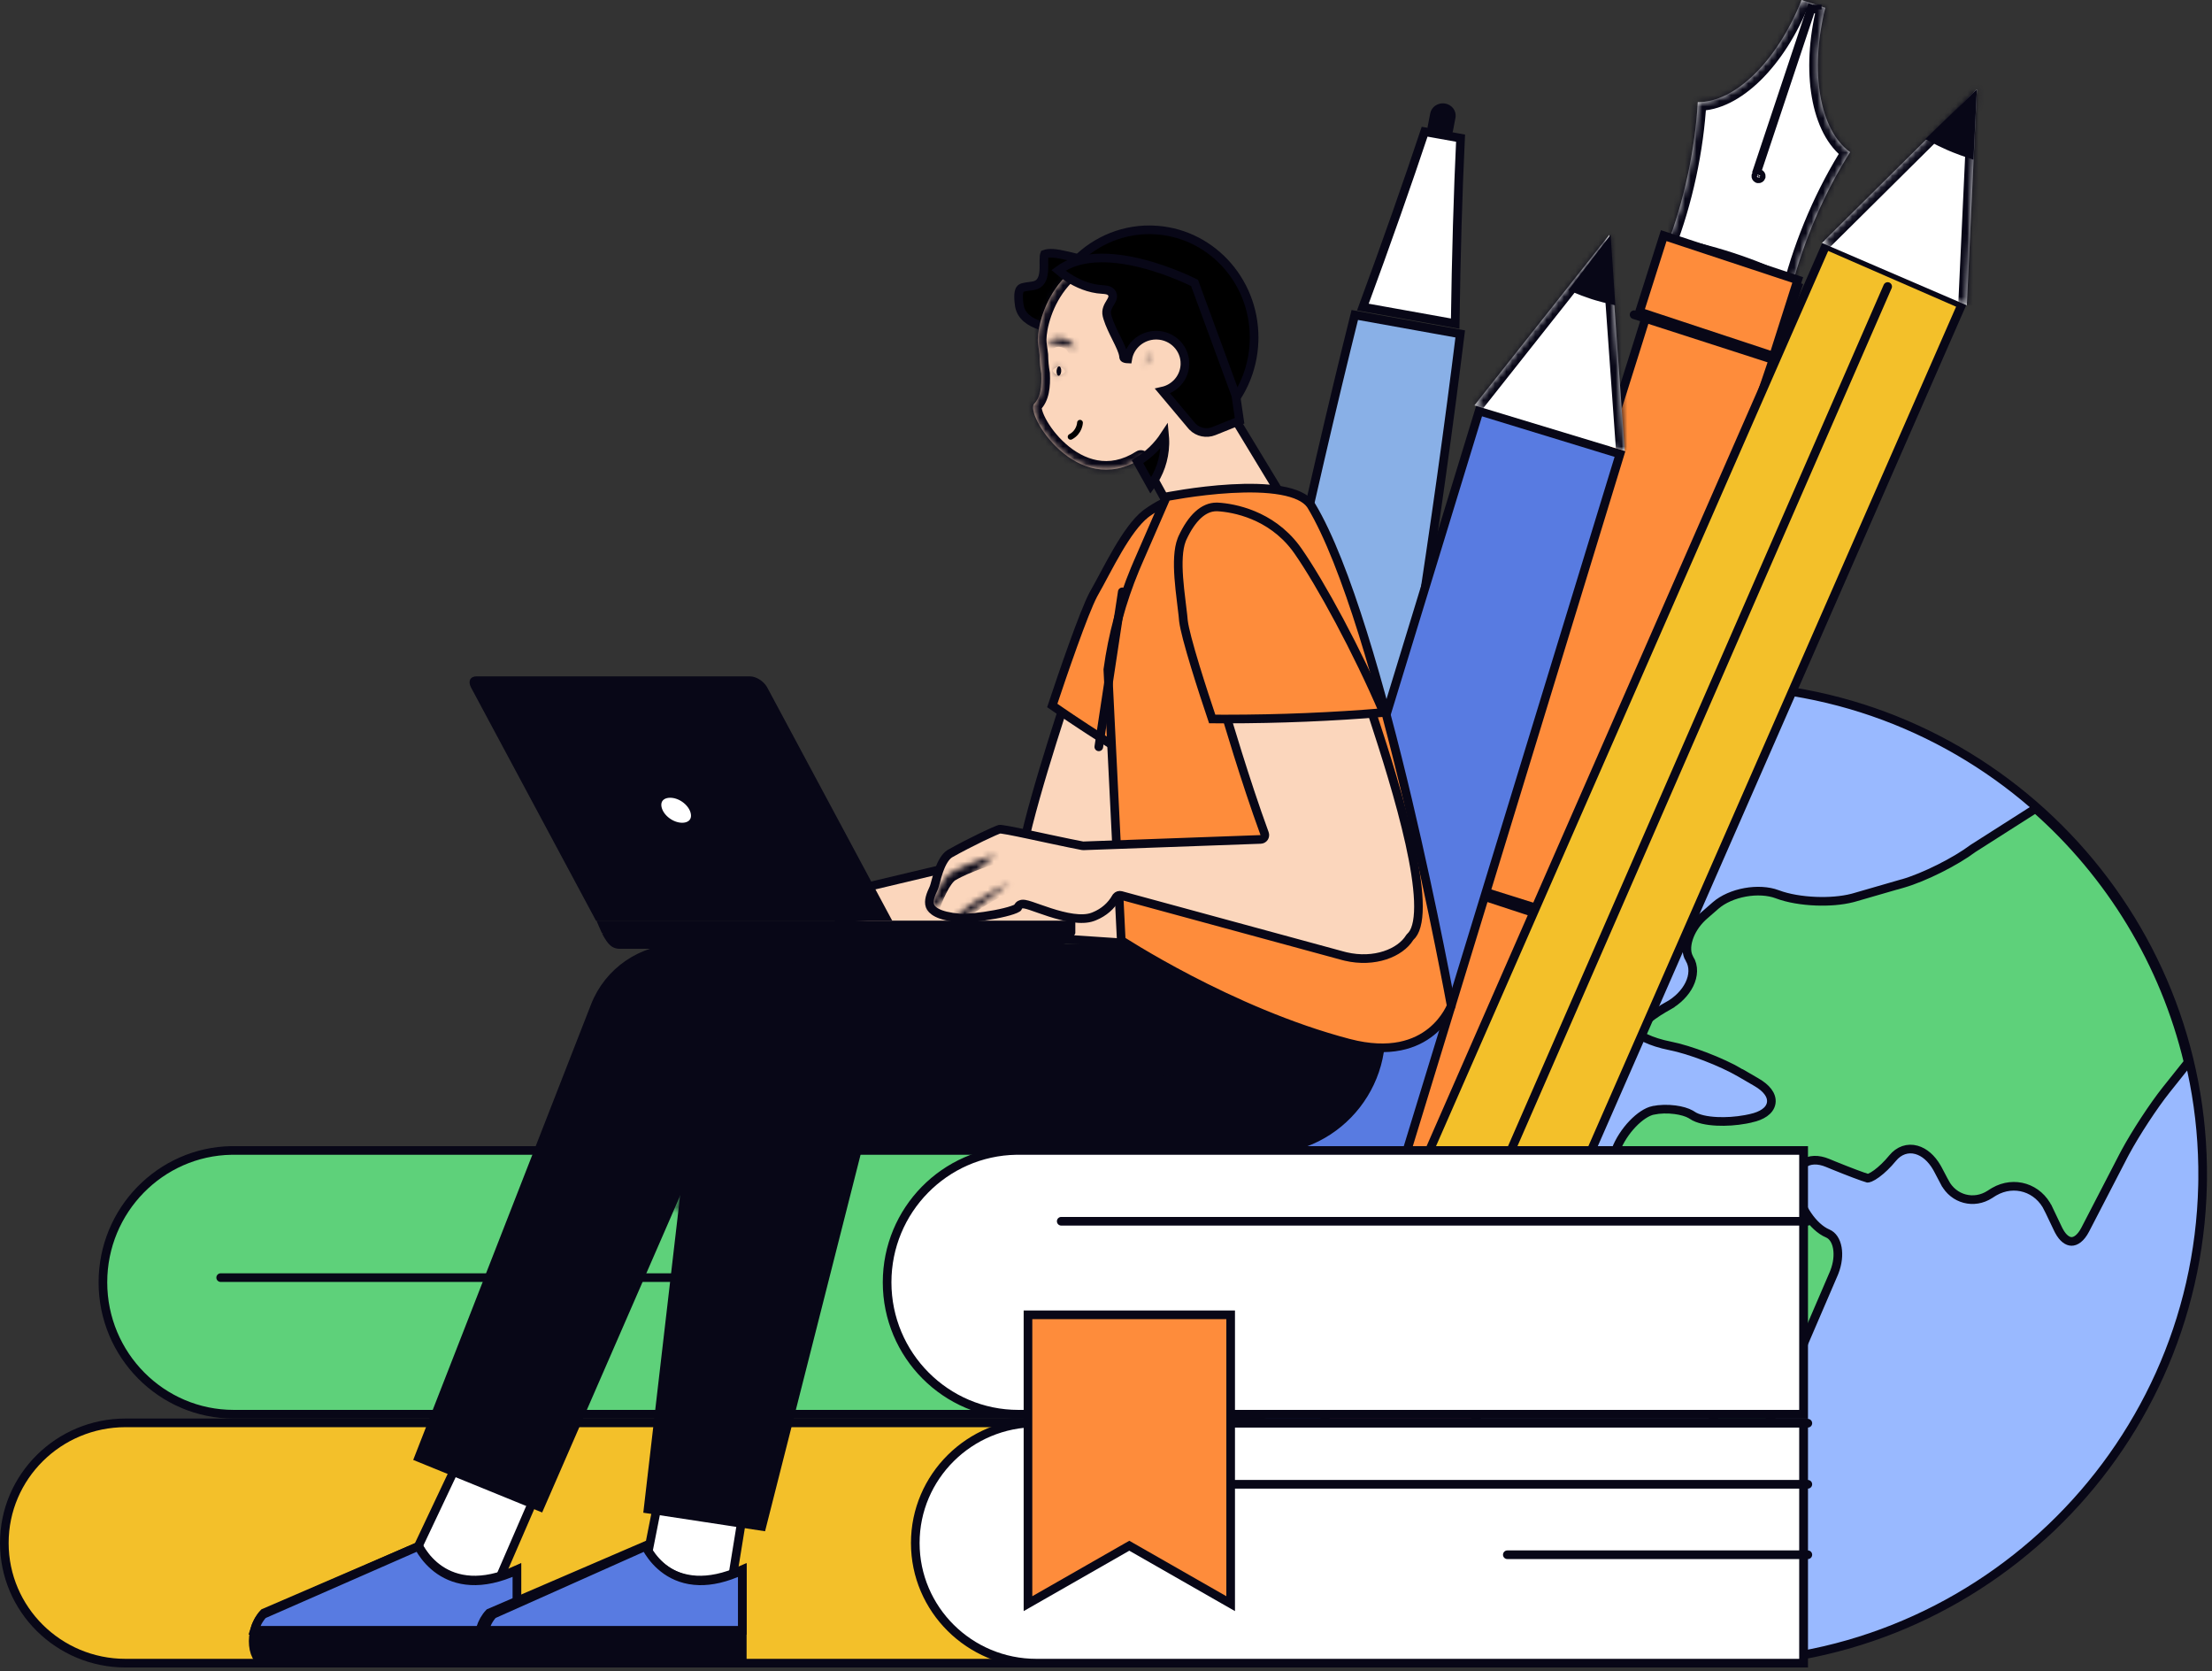
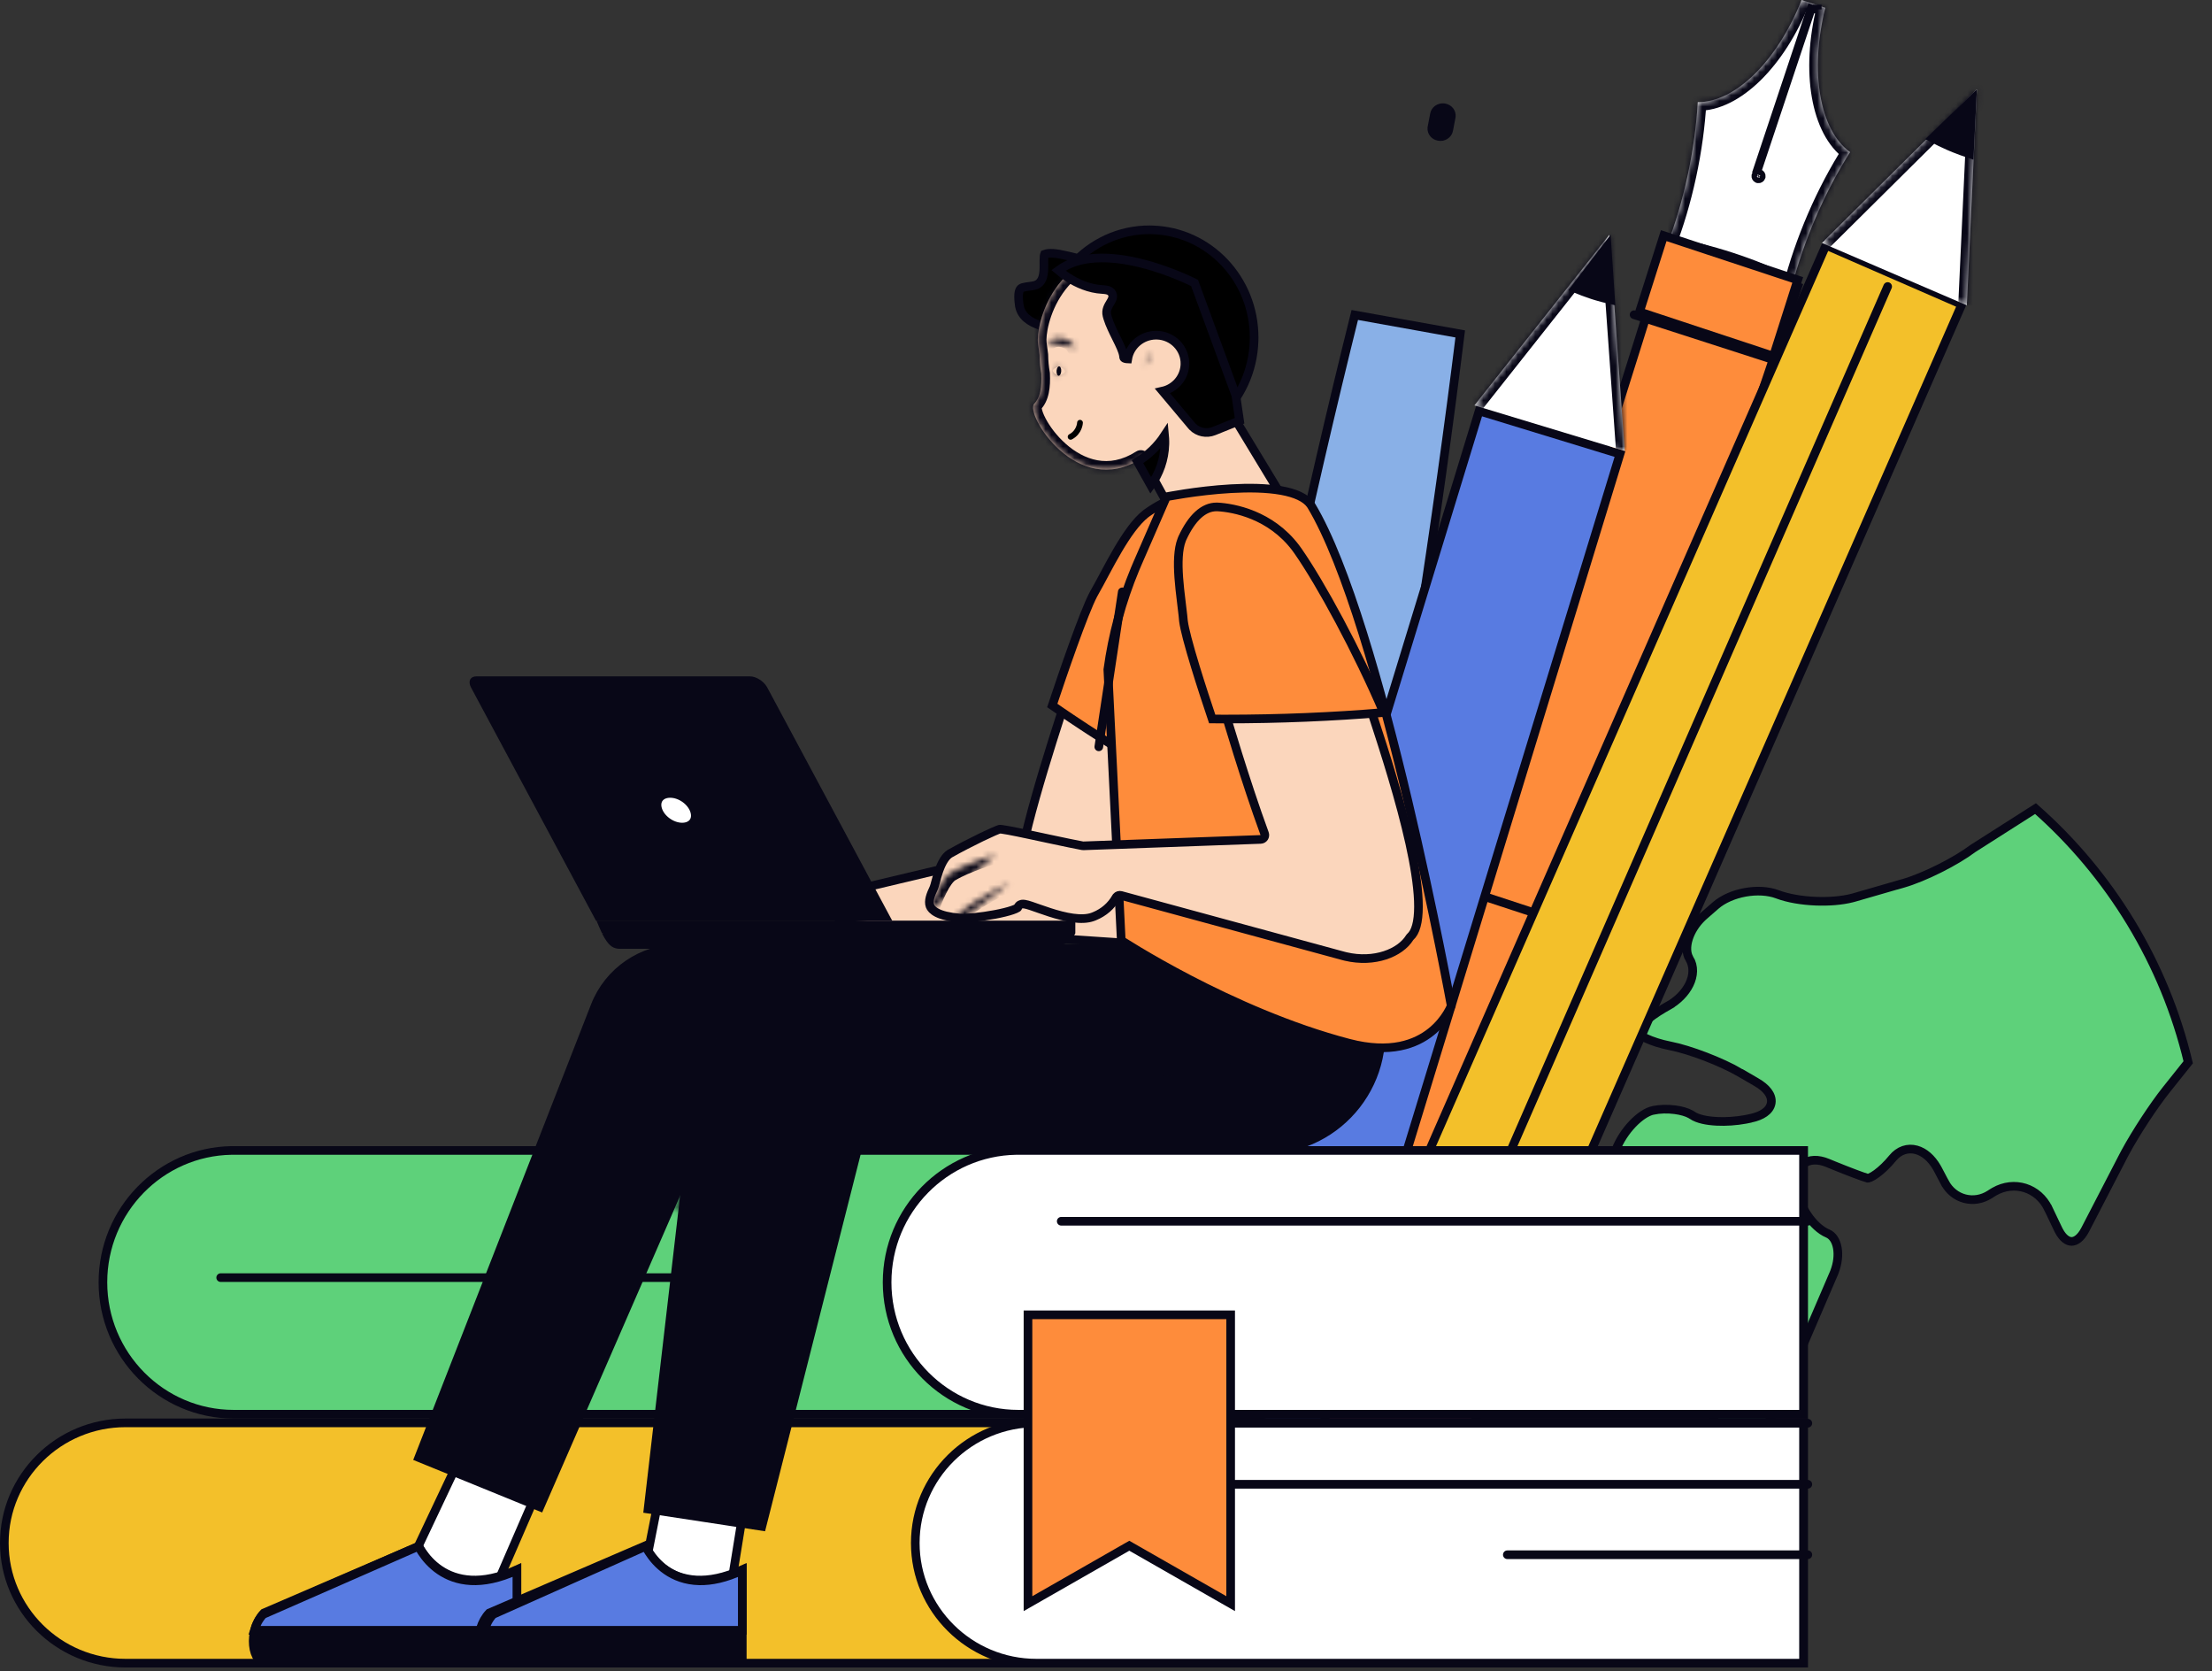
<svg xmlns="http://www.w3.org/2000/svg" width="384" height="290" viewBox="0 0 384 290" fill="none">
  <rect x="0" y="0" width="384" height="290" fill="#333333" stroke="none" />
-   <path d="M298.382 118.954L299.477 118.972H299.482L300.576 119.004C346.451 120.632 382.842 158.726 382.376 204.639L382.358 205.733C381.284 252.499 342.363 289.672 295.589 288.612H295.59C249.191 287.541 212.226 249.217 212.7 202.95L212.718 201.856V201.855C213.774 155.456 252.102 118.48 298.382 118.954Z" fill="#99B9FF" stroke="#080717" stroke-width="1.5" />
  <path d="M353.364 140.329C366.311 151.742 375.748 167.049 379.867 184.354L376.062 189.124C373.846 191.903 370.769 196.606 368.956 199.958L368.611 200.609L361.998 213.387C361.193 214.942 360.285 215.456 359.604 215.444C358.966 215.434 358.144 214.955 357.423 213.592L357.279 213.308L355.594 209.776H355.593C353.844 206.109 349.664 204.818 346.202 206.805L345.871 207.006L345.439 207.283L345.438 207.284C342.673 209.069 339.163 208.149 337.616 205.227H337.615L336.412 202.946V202.945L336.231 202.619C335.308 201.024 334.059 199.933 332.69 199.556C331.18 199.14 329.665 199.635 328.55 200.998C327.641 202.109 326.64 203.059 325.771 203.692C325.336 204.01 324.954 204.234 324.65 204.361C324.36 204.484 324.231 204.48 324.215 204.48C323.448 204.266 320.966 203.331 318.378 202.279L317.266 201.822C315.655 201.153 314.103 201.165 313.006 202.019C311.974 202.822 311.576 204.188 311.762 205.768L311.807 206.087C312.08 207.771 312.823 209.487 313.789 210.907C314.747 212.316 315.982 213.516 317.294 214.069C318.111 214.414 318.728 215.278 318.958 216.571C319.172 217.776 319.027 219.266 318.439 220.77L318.316 221.07L308.507 243.875C307.79 245.54 306.782 247.279 305.739 248.73C304.746 250.112 303.772 251.161 303.032 251.667L302.888 251.761L302.887 251.762C302.37 252.079 301.615 252.036 300.682 251.347C299.817 250.708 298.933 249.591 298.267 248.104L298.137 247.802L298.136 247.801L297.815 247.03C296.492 243.839 294.986 238.539 294.352 234.89L294.236 234.184V234.183L292.912 225.39V225.389L292.848 225.015C292.49 223.155 291.595 221.441 290.409 220.14C289.229 218.843 287.711 217.906 286.091 217.702L285.766 217.672C284.409 217.585 282.91 217.075 281.597 216.305C280.36 215.579 279.356 214.663 278.796 213.74L278.689 213.555C278.159 212.576 277.874 210.973 277.909 209.124C277.941 207.409 278.248 205.572 278.811 203.985L278.926 203.671L280.512 199.557C281.145 197.911 282.213 196.297 283.422 195.034C284.646 193.757 285.935 192.92 286.98 192.697L286.981 192.698C288.14 192.454 289.509 192.427 290.771 192.592C291.891 192.738 292.854 193.024 293.495 193.384L293.75 193.542C294.243 193.884 294.898 194.124 295.61 194.29C296.334 194.459 297.167 194.563 298.053 194.606C299.602 194.682 301.355 194.572 303.034 194.262L303.749 194.116H303.751L303.948 194.07L303.949 194.071C304.92 193.855 305.728 193.536 306.33 193.11C306.936 192.682 307.376 192.112 307.483 191.411C307.591 190.711 307.343 190.035 306.895 189.444C306.449 188.857 305.775 188.308 304.915 187.81H304.914L302.12 186.188H302.121C298.823 184.271 293.346 182.17 289.89 181.498H289.891C288.258 181.178 286.758 180.686 285.664 180.164C285.115 179.902 284.694 179.644 284.413 179.413C284.178 179.22 284.108 179.102 284.09 179.069C284.098 179.038 284.132 178.896 284.324 178.618C284.549 178.293 284.91 177.894 285.4 177.449C286.255 176.673 287.438 175.813 288.788 175.021L289.376 174.687L289.388 174.681L289.493 174.62L289.492 174.619C291.235 173.654 292.564 172.287 293.277 170.821C293.991 169.354 294.113 167.713 293.271 166.348H293.27C292.758 165.515 292.687 164.276 293.136 162.873C293.552 161.572 294.394 160.22 295.578 159.114L295.819 158.896L297.836 157.139C299.12 156.02 300.982 155.218 302.965 154.86C304.934 154.505 306.941 154.604 308.525 155.193L308.543 155.202L308.58 155.216C310.427 155.91 312.835 156.305 315.219 156.399C317.453 156.488 319.729 156.315 321.566 155.842L321.928 155.743L329.745 153.484L329.75 153.494L330.353 153.32C334.019 152.26 339.457 149.54 342.52 147.237L353.364 140.329Z" fill="#5ED17A" stroke="#080717" stroke-width="1.5" />
  <path d="M238.448 143.753C238.128 146.084 237.459 148.423 236.56 150.141L236.324 150.566L236.323 150.567L234.327 153.993C233.383 155.614 232.512 157.139 231.868 158.293C231.546 158.869 231.279 159.356 231.088 159.717C230.993 159.896 230.914 160.049 230.855 160.168C230.824 160.231 230.774 160.331 230.738 160.429L230.708 160.524C230.655 160.728 230.699 160.91 230.708 160.949C230.725 161.027 230.75 161.104 230.773 161.171C230.822 161.306 230.891 161.468 230.972 161.644C231.135 161.998 231.371 162.464 231.654 162.995C232.08 163.794 232.622 164.759 233.201 165.751L233.79 166.746C234.586 168.073 235.402 169.353 236.074 170.35C236.41 170.847 236.714 171.28 236.965 171.613C237.194 171.918 237.431 172.213 237.622 172.369L237.839 172.546L238.119 172.538L238.453 172.528H239.179L239.392 172.337C239.545 172.2 239.748 171.95 239.952 171.684C240.173 171.396 240.442 171.026 240.741 170.602C241.191 169.964 241.714 169.195 242.251 168.378L242.79 167.549C243.324 166.72 244.133 166.414 245.099 166.598C246.047 166.778 247.166 167.445 248.2 168.658L248.406 168.908L248.407 168.909L249.805 170.665V170.664C251.817 173.199 251.511 176.962 249.168 179.16L248.935 179.367L239.334 187.494C237.97 188.649 236.106 189.761 234.2 190.61C232.287 191.464 230.398 192.022 228.989 192.124C227.455 192.235 226.003 192.358 224.9 192.465C224.35 192.518 223.881 192.569 223.531 192.612C223.357 192.634 223.207 192.655 223.088 192.675C223.043 192.682 222.983 192.691 222.92 192.705L222.732 192.759L222.721 192.763C222.568 192.824 222.464 192.92 222.418 192.965C222.361 193.021 222.312 193.08 222.272 193.132C222.194 193.235 222.114 193.36 222.038 193.489C221.883 193.752 221.704 194.098 221.518 194.485C221.144 195.263 220.717 196.258 220.362 197.197C220.013 198.12 219.69 199.012 219.449 199.706C219.329 200.052 219.228 200.354 219.155 200.586C219.119 200.702 219.087 200.805 219.063 200.892C219.054 200.926 219.043 200.97 219.032 201.018L219.006 201.167C218.992 201.296 219.015 201.4 219.025 201.445C219.038 201.501 219.055 201.549 219.068 201.585C219.095 201.656 219.129 201.728 219.161 201.79C219.227 201.918 219.318 202.073 219.424 202.243C219.637 202.587 219.938 203.042 220.298 203.563C221.017 204.606 221.986 205.944 222.982 207.258L222.979 207.262C223.455 207.889 223.701 208.351 223.794 208.652C223.805 208.688 223.812 208.719 223.818 208.745C223.738 208.748 223.61 208.746 223.415 208.709C223.088 208.647 222.663 208.512 222.14 208.288L221.583 208.034L221.581 208.033L220.582 207.539C218.247 206.356 215.247 204.656 212.699 203.094L212.71 202.226C213.236 179.279 223.022 158.646 238.448 143.753Z" fill="#26AB5F" stroke="#080717" stroke-width="1.5" />
  <path d="M242.229 212.755C243.337 212.552 244.597 212.861 245.771 213.821L246.028 214.058L259.182 226.098C260.434 227.245 261.275 228.922 261.592 230.716C261.889 232.398 261.715 234.128 261.045 235.558L260.904 235.84L246.357 263.24C245.511 264.832 244.624 265.592 243.993 265.77C243.711 265.849 243.484 265.813 243.282 265.69C243.09 265.573 242.867 265.343 242.662 264.93L242.576 264.741C242.078 263.572 241.627 261.744 241.317 259.72C241.048 257.956 240.892 256.086 240.896 254.439L240.906 253.748L241.077 248.45C241.137 246.593 241.185 244.827 241.215 243.512C241.23 242.854 241.24 242.307 241.244 241.916C241.246 241.721 241.247 241.561 241.246 241.444C241.246 241.387 241.244 241.333 241.242 241.289C241.241 241.268 241.24 241.241 241.237 241.214C241.237 241.211 241.236 241.189 241.23 241.157L241.2 241.03L241.146 240.898C241.13 240.866 241.111 240.825 241.088 240.776C241.041 240.679 240.976 240.544 240.894 240.377C240.729 240.043 240.496 239.575 240.213 239.006L238.036 234.656L238.035 234.655L236.72 232.043C235.947 230.503 235.531 228.419 235.516 226.291C235.502 224.295 235.842 222.334 236.505 220.821L236.642 220.524L239.181 215.301C239.909 213.801 241.039 212.973 242.229 212.755Z" fill="#26AB5F" stroke="#080717" stroke-width="1.5" />
  <path d="M273.76 133.67C275.36 133.465 276.543 133.95 277.24 134.775C277.899 135.555 278.221 136.752 277.924 138.26L277.856 138.565H277.855L276.696 143.287H276.691L276.551 143.858C276.128 145.582 275.152 147.638 273.899 149.558C272.725 151.357 271.342 152.982 270.014 154.07L269.749 154.28L269.748 154.281L267.154 156.281C265.821 157.308 264.376 157.583 263.123 157.271C261.949 156.979 260.869 156.152 260.169 154.79L260.034 154.511V154.51L256.413 146.514C255.042 143.483 256.484 140.13 259.637 139.038L259.672 139.025L259.707 139.01L259.708 139.009C259.709 139.008 259.711 139.008 259.714 139.007C259.719 139.005 259.726 139.001 259.736 138.996C259.756 138.987 259.786 138.973 259.825 138.955C259.903 138.919 260.019 138.867 260.168 138.799C260.465 138.663 260.894 138.469 261.42 138.234C262.472 137.765 263.912 137.135 265.463 136.491C267.015 135.847 268.673 135.191 270.161 134.67C271.479 134.208 272.621 133.868 273.432 133.721L273.758 133.67H273.76Z" fill="#26AB5F" stroke="#080717" stroke-width="1.5" />
  <path d="M250.591 18.689L250.747 18.708C251.527 18.845 252.004 19.498 251.948 20.165L251.93 20.299V20.3L251.494 22.573V22.575C251.393 23.11 250.953 23.545 250.381 23.672L250.269 23.689C250.104 23.711 249.939 23.711 249.769 23.683H249.77C248.989 23.546 248.511 22.893 248.567 22.226L248.586 22.092V22.091L249.021 19.818C249.152 19.138 249.818 18.629 250.591 18.689Z" fill="#080717" stroke="#080717" stroke-width="1.5" />
  <path d="M253.493 57.953C249.631 89.215 243.831 127.461 236.166 168.919L235.412 172.971V172.972C231.331 194.849 229.359 200.678 227.436 205.17C225.498 209.696 223.578 212.96 219.699 229.014L200.552 225.573C204.766 193.801 202.855 210.954 210.034 172.479L210.764 168.549C218.722 125.519 227.315 86.238 235.187 54.663L253.493 57.953Z" fill="#89B0E7" stroke="#080717" stroke-width="1.5" />
  <path d="M219.186 230.911C218.008 235.939 216.855 240.798 215.72 245.447C210.191 247.216 203.421 245.979 198.88 242.336C199.449 237.579 200.052 232.617 200.702 227.498L219.186 230.911Z" fill="#89B0E7" stroke="#080717" stroke-width="1.5" />
-   <path d="M253.551 23.977C253.101 33.355 252.786 44.17 252.618 56.166C247.277 55.207 241.914 54.244 236.594 53.289C240.753 42.005 244.339 31.781 247.313 22.859C249.39 23.232 251.463 23.605 253.551 23.977Z" fill="white" stroke="#080717" stroke-width="1.5" />
  <path d="M211.129 174.445L233.138 178.521" stroke="#080717" stroke-width="1.5" />
  <mask id="path-11-inside-1_7651_21647" fill="white">
    <path d="M314.424 0.546L316.863 1.355C314.11 12.454 315.908 22.634 321.174 26.399C319.056 29.73 317.022 33.546 315.219 37.721C313.435 41.866 312.051 45.924 311.067 49.725C307.934 48.103 304.367 46.592 300.495 45.333C296.617 44.064 292.855 43.16 289.383 42.614C290.792 38.949 292.031 34.835 292.98 30.422C293.934 25.97 294.504 21.673 294.729 17.721C301.189 17.797 308.539 10.619 312.751 0L314.839 0.687" />
  </mask>
  <path d="M314.424 0.546L316.863 1.355C314.11 12.454 315.908 22.634 321.174 26.399C319.056 29.73 317.022 33.546 315.219 37.721C313.435 41.866 312.051 45.924 311.067 49.725C307.934 48.103 304.367 46.592 300.495 45.333C296.617 44.064 292.855 43.16 289.383 42.614C290.792 38.949 292.031 34.835 292.98 30.422C293.934 25.97 294.504 21.673 294.729 17.721C301.189 17.797 308.539 10.619 312.751 0L314.839 0.687" fill="white" />
  <path d="M316.863 1.355L318.318 1.716L318.653 0.368L317.335 -0.069L316.863 1.355ZM321.174 26.399L322.44 27.204L323.203 26.005L322.047 25.179L321.174 26.399ZM315.219 37.721L313.842 37.126L313.841 37.128L315.219 37.721ZM311.067 49.725L310.377 51.057L312.047 51.922L312.519 50.101L311.067 49.725ZM300.495 45.333L300.028 46.759L300.031 46.76L300.495 45.333ZM289.383 42.614L287.983 42.075L287.317 43.807L289.15 44.096L289.383 42.614ZM292.98 30.422L294.447 30.738L294.447 30.737L292.98 30.422ZM294.729 17.721L294.746 16.221L293.313 16.204L293.231 17.636L294.729 17.721ZM312.751 0L313.22 -1.425L311.877 -1.867L311.356 -0.553L312.751 0ZM313.952 1.97L316.39 2.778L317.335 -0.069L314.897 -0.878L313.952 1.97ZM315.407 0.993C313.989 6.71 313.728 12.242 314.533 16.884C315.332 21.49 317.222 25.417 320.302 27.619L322.047 25.179C319.86 23.616 318.218 20.57 317.489 16.371C316.767 12.206 316.983 7.099 318.318 1.716L315.407 0.993ZM319.909 25.594C317.746 28.995 315.676 32.881 313.842 37.126L316.596 38.316C318.369 34.211 320.366 30.465 322.44 27.204L319.909 25.594ZM313.841 37.128C312.029 41.339 310.619 45.47 309.615 49.349L312.519 50.101C313.483 46.378 314.842 42.392 316.597 38.314L313.841 37.128ZM311.757 48.393C308.55 46.733 304.907 45.19 300.958 43.907L300.031 46.76C303.826 47.993 307.318 49.473 310.377 51.057L311.757 48.393ZM300.961 43.907C297.013 42.616 293.173 41.691 289.616 41.132L289.15 44.096C292.537 44.628 296.222 45.513 300.028 46.759L300.961 43.907ZM290.783 43.152C292.221 39.413 293.481 35.224 294.447 30.738L291.514 30.107C290.58 34.446 289.363 38.486 287.983 42.075L290.783 43.152ZM294.447 30.737C295.417 26.212 295.997 21.839 296.226 17.806L293.231 17.636C293.011 21.508 292.452 25.728 291.513 30.108L294.447 30.737ZM294.711 19.221C298.497 19.265 302.312 17.201 305.634 13.942C308.979 10.658 311.976 6.022 314.145 0.553L311.356 -0.553C309.313 4.598 306.529 8.86 303.532 11.8C300.511 14.766 297.421 16.252 294.746 16.221L294.711 19.221ZM312.282 1.425L314.37 2.112L315.308 -0.737L313.22 -1.425L312.282 1.425Z" fill="#080717" mask="url(#path-11-inside-1_7651_21647)" />
  <path d="M315.473 1.632V0.816" stroke="#080717" stroke-width="1.5" />
  <path d="M312.068 49.779C305.449 69.284 295.039 100.334 284.661 131.289C274.154 162.629 263.679 193.873 257.203 212.949L256.867 213.94H256.872C255.06 219.044 252.583 222.479 250.016 224.479C247.291 226.603 244.488 227.104 242.18 226.355C239.872 225.606 237.897 223.554 236.939 220.237C236.011 217.018 236.053 212.626 237.723 207.221L237.89 206.694L237.893 206.685C243.901 187.289 253.891 155.769 263.881 124.245C273.746 93.113 283.61 61.977 289.641 42.522C297.12 44.939 304.592 47.362 312.068 49.779Z" fill="#FE8C3B" stroke="#080717" stroke-width="1.5" />
  <path d="M312.082 48.587L307.867 61.817L284.614 54.129L288.82 40.894L312.082 48.587Z" fill="#FE8C3B" stroke="#080717" stroke-width="1.5" />
  <path d="M277.845 162.2L242.684 270.371V270.372C240.682 276.546 234.757 280.032 229.476 278.482L229.225 278.405L221.982 276.056H221.981C216.637 274.318 213.758 267.935 215.795 261.65L250.983 153.383L277.845 162.2Z" fill="#FE8C3B" stroke="#080717" stroke-width="1.5" />
  <path d="M308.946 62.769L283.676 54.617" stroke="#080717" stroke-width="1.5" stroke-linecap="round" stroke-linejoin="round" />
-   <path d="M250.254 152.436L278.785 161.402" stroke="#080717" stroke-width="1.5" stroke-linecap="round" stroke-linejoin="round" />
  <mask id="path-19-inside-2_7651_21647" fill="white">
    <path d="M236.549 174.445L212.734 249.045C212.734 249.045 209.963 258.305 214.81 259.901L242.107 269.005" />
  </mask>
  <path d="M212.734 249.045L211.305 248.588L211.301 248.601L211.297 248.615L212.734 249.045ZM214.81 259.901L215.285 258.478L215.279 258.476L214.81 259.901ZM235.12 173.989L211.305 248.588L214.163 249.501L237.978 174.901L235.12 173.989ZM212.734 249.045C211.297 248.615 211.297 248.615 211.297 248.615C211.297 248.616 211.297 248.616 211.296 248.616C211.296 248.617 211.296 248.618 211.296 248.619C211.295 248.621 211.294 248.624 211.293 248.627C211.291 248.634 211.289 248.643 211.286 248.653C211.279 248.675 211.271 248.706 211.26 248.744C211.238 248.821 211.208 248.931 211.172 249.07C211.101 249.347 211.005 249.739 210.908 250.214C210.713 251.156 210.502 252.453 210.455 253.822C210.408 255.173 210.516 256.71 211.041 258.072C211.585 259.48 212.607 260.755 214.341 261.326L215.279 258.476C214.589 258.249 214.14 257.768 213.84 256.991C213.522 256.167 213.413 255.09 213.453 253.926C213.493 252.781 213.672 251.663 213.846 250.819C213.932 250.401 214.016 250.057 214.077 249.821C214.107 249.704 214.132 249.613 214.148 249.554C214.157 249.524 214.163 249.502 214.167 249.489C214.169 249.482 214.17 249.478 214.171 249.475C214.171 249.474 214.171 249.474 214.171 249.473C214.171 249.473 214.171 249.473 214.171 249.474C214.171 249.474 214.171 249.474 214.171 249.474C214.171 249.474 214.171 249.475 212.734 249.045ZM214.335 261.324L241.632 270.428L242.581 267.582L215.285 258.478L214.335 261.324Z" fill="#080717" mask="url(#path-19-inside-2_7651_21647)" />
  <path d="M314.653 0.816L304.871 30.163" stroke="#080717" stroke-width="1.5" />
  <path d="M305.332 30.099L305.425 30.119C305.649 30.193 305.776 30.408 305.751 30.621L305.73 30.712L305.729 30.717C305.659 30.933 305.446 31.063 305.23 31.038L305.139 31.018L305.133 31.016L305.046 30.977C304.883 30.885 304.79 30.702 304.812 30.518L304.832 30.426L304.834 30.42C304.904 30.204 305.117 30.074 305.332 30.099Z" stroke="#080717" stroke-width="1.5" />
  <path d="M257.414 243.524L250.336 259.432C250.213 259.708 249.923 259.949 249.437 260.054C249.011 260.145 248.478 260.116 247.926 259.924L247.688 259.831H247.688L228.128 251.4H228.129C227.488 251.123 227.022 250.704 226.771 250.285C226.531 249.887 226.507 249.538 226.609 249.271L226.63 249.228L233.715 233.304L257.414 243.524Z" fill="#FF7BAC" stroke="#080717" stroke-width="1.5" />
  <path d="M340.565 52.838L257.709 241.934L234.124 231.656L316.985 42.56L340.565 52.838Z" fill="#F3C02A" stroke="#080717" stroke-width="1.5" />
  <mask id="path-25-inside-3_7651_21647" fill="white">
    <path d="M316.285 42.165L343.186 15.488L341.444 52.986" />
  </mask>
  <path d="M316.285 42.165L343.186 15.488L341.444 52.986" fill="white" />
  <path d="M343.186 15.488L344.684 15.558L344.863 11.713L342.13 14.423L343.186 15.488ZM317.341 43.23L344.242 16.553L342.13 14.423L315.229 41.1L317.341 43.23ZM341.687 15.419L339.946 52.916L342.943 53.056L344.684 15.558L341.687 15.419Z" fill="#080717" mask="url(#path-25-inside-3_7651_21647)" />
  <path d="M242.906 212.074L266.664 222.478L257.914 242.46L234.156 232.055L242.906 212.074Z" fill="white" stroke="#080717" stroke-width="1.5" />
  <path d="M341.883 26.69C341.026 26.399 340.175 26.097 339.326 25.757L338.83 25.554L338.279 25.317C337.321 24.898 336.39 24.442 335.482 23.969L342.343 17.344L341.883 26.69Z" fill="#080717" stroke="#080717" stroke-width="1.5" />
  <path d="M255.145 216.019L327.695 49.725" stroke="#080717" stroke-width="1.5" stroke-linecap="round" stroke-linejoin="round" />
  <path d="M256.777 71.313L281.227 78.792L228.925 249.755L204.476 242.276L256.777 71.313Z" fill="#587BE1" stroke="#080717" stroke-width="1.5" />
  <mask id="path-31-inside-4_7651_21647" fill="white">
    <path d="M255.961 70.354L279.376 40.758L282.046 78.256" />
  </mask>
  <path d="M255.961 70.354L279.376 40.758L282.046 78.256" fill="white" />
  <path d="M279.376 40.758L280.872 40.651L280.597 36.796L278.199 39.827L279.376 40.758ZM257.137 71.285L280.552 41.688L278.199 39.827L254.785 69.424L257.137 71.285ZM277.88 40.864L280.55 78.362L283.543 78.149L280.872 40.651L277.88 40.864Z" fill="#080717" mask="url(#path-31-inside-4_7651_21647)" />
  <path d="M228.942 250.627L226.381 259.083C224.337 265.828 217.352 269.654 210.681 267.781L210.363 267.688C203.695 265.627 199.893 258.573 201.753 251.818L201.846 251.497L204.406 243.045L228.942 250.627Z" fill="white" stroke="#080717" stroke-width="1.5" />
  <path d="M279.602 52.026C278.803 51.838 278.009 51.64 277.212 51.403L276.731 51.256L276.73 51.255L276.193 51.081C275.257 50.769 274.344 50.42 273.448 50.049L278.982 42.799L279.602 52.026Z" fill="#080717" stroke="#080717" stroke-width="1.5" />
  <path d="M21.792 246.932H313.09V288.636H21.792C10.175 288.636 0.75 279.288 0.75 267.783C0.75 256.283 10.175 246.932 21.792 246.932Z" fill="#F3C02A" stroke="#080717" stroke-width="1.5" />
  <path d="M179.916 246.932H313.088V288.636H179.916C168.308 288.636 158.891 279.284 158.891 267.783C158.891 256.283 168.308 246.932 179.916 246.932Z" fill="white" stroke="#080717" stroke-width="1.5" />
  <path d="M185.855 257.594H313.837" stroke="#080717" stroke-width="1.5" stroke-linecap="round" stroke-linejoin="round" />
  <path d="M174.445 246.996H313.839" stroke="#080717" stroke-width="1.5" stroke-linecap="round" stroke-linejoin="round" />
  <path d="M261.668 269.82H313.839" stroke="#080717" stroke-width="1.5" stroke-linecap="round" stroke-linejoin="round" />
  <path d="M313.089 199.657V245.433H40.57C28.047 245.433 17.867 235.179 17.867 222.542C17.867 210.028 27.85 199.854 40.205 199.657H313.089Z" fill="#5ED17A" stroke="#080717" stroke-width="1.5" />
  <path d="M313.088 199.657V245.433H176.785C164.214 245.433 154 235.177 154 222.542C154 210.031 164.016 199.855 176.418 199.657H313.088Z" fill="white" stroke="#080717" stroke-width="1.5" />
  <path d="M184.227 211.945H313.838" stroke="#080717" stroke-width="1.5" stroke-linecap="round" stroke-linejoin="round" />
  <path d="M135.314 221.727H38.309" stroke="#080717" stroke-width="1.5" stroke-linecap="round" stroke-linejoin="round" />
  <path d="M213.64 228.182V278.31L196.418 268.469L196.046 268.257L195.674 268.469L178.457 278.31V228.182H213.64Z" fill="#FE8C3B" stroke="#080717" stroke-width="1.5" />
  <path d="M224.535 89.451L204.819 91.319L195.844 75.065L210.94 67.022L224.535 89.451Z" fill="#FBD6BC" stroke="#080717" stroke-width="1.5" stroke-linecap="round" stroke-linejoin="round" />
  <path d="M181.325 44.123C182.124 43.838 183.19 43.898 185.355 44.405L186.388 44.658C187.766 45.01 189.364 45.711 190.643 46.341C191.276 46.653 191.821 46.943 192.207 47.154C192.214 47.158 192.22 47.161 192.227 47.165C192.102 47.441 191.941 47.799 191.746 48.215C191.277 49.217 190.627 50.551 189.9 51.891C189.171 53.235 188.378 54.561 187.623 55.557C187.245 56.055 186.893 56.448 186.581 56.717C186.335 56.929 186.159 57.023 186.052 57.06L185.967 57.08C184.782 57.194 182.585 57.129 180.637 56.506C178.734 55.897 177.289 54.841 176.968 53.117L176.94 52.948C176.625 50.695 177.026 50.193 177.265 50.028C177.434 49.912 177.685 49.837 178.111 49.773C178.391 49.73 178.783 49.69 179.182 49.622L179.578 49.543C180.424 49.346 180.836 48.695 181.023 48.065C181.203 47.461 181.224 46.748 181.225 46.139C181.225 45.477 181.203 44.938 181.249 44.5C181.269 44.307 181.3 44.189 181.325 44.123Z" fill="black" stroke="#080717" stroke-width="1.5" />
  <mask id="path-47-inside-5_7651_21647" fill="white">
    <path d="M210.559 74.528C213.804 71.326 215.879 66.873 216.012 61.898C216.282 51.847 208.531 43.716 198.725 43.235C182.634 42.444 179.798 56.67 180.197 59.608C180.289 60.297 180.381 60.966 180.462 61.609C180.473 62.709 180.575 63.788 180.764 64.836C180.871 67.141 180.616 68.965 179.532 70.08C177.872 71.787 186.972 86.696 198.045 79.624" />
  </mask>
  <path d="M210.559 74.528C213.804 71.326 215.879 66.873 216.012 61.898C216.282 51.847 208.531 43.716 198.725 43.235C182.634 42.444 179.798 56.67 180.197 59.608C180.289 60.297 180.381 60.966 180.462 61.609C180.473 62.709 180.575 63.788 180.764 64.836C180.871 67.141 180.616 68.965 179.532 70.08C177.872 71.787 186.972 86.696 198.045 79.624" fill="#FBD6BC" />
  <path d="M209.506 73.46C208.916 74.042 208.91 74.992 209.492 75.581C210.074 76.171 211.023 76.177 211.613 75.596L209.506 73.46ZM216.012 61.898L214.512 61.858L214.512 61.858L216.012 61.898ZM198.725 43.235L198.651 44.733L198.651 44.733L198.725 43.235ZM180.197 59.608L181.683 59.41L181.683 59.407L180.197 59.608ZM180.462 61.609L181.962 61.595C181.962 61.537 181.958 61.478 181.95 61.42L180.462 61.609ZM180.764 64.836L182.262 64.767C182.259 64.701 182.252 64.635 182.24 64.57L180.764 64.836ZM179.532 70.08L180.608 71.126L180.608 71.125L179.532 70.08ZM198.853 80.888C199.551 80.442 199.755 79.515 199.31 78.817C198.864 78.119 197.936 77.914 197.238 78.36L198.853 80.888ZM211.613 75.596C215.125 72.13 217.368 67.312 217.511 61.938L214.512 61.858C214.39 66.434 212.484 70.522 209.506 73.46L211.613 75.596ZM217.511 61.938C217.804 51.061 209.407 42.257 198.799 41.737L198.651 44.733C207.654 45.175 214.761 52.633 214.512 61.858L217.511 61.938ZM198.799 41.737C190.215 41.315 185 44.935 182.047 49.165C180.595 51.245 179.709 53.441 179.211 55.314C178.724 57.146 178.574 58.802 178.71 59.81L181.683 59.407C181.621 58.946 181.675 57.722 182.11 56.085C182.535 54.489 183.289 52.627 184.507 50.882C186.895 47.462 191.144 44.364 198.651 44.733L198.799 41.737ZM178.71 59.807C178.803 60.504 178.893 61.161 178.974 61.798L181.95 61.42C181.868 60.771 181.774 60.091 181.683 59.41L178.71 59.807ZM178.962 61.623C178.973 62.806 179.083 63.97 179.288 65.103L182.24 64.57C182.066 63.606 181.972 62.611 181.962 61.595L178.962 61.623ZM179.265 64.906C179.372 67.193 179.059 68.415 178.457 69.034L180.608 71.125C182.173 69.515 182.37 67.09 182.262 64.767L179.265 64.906ZM178.457 69.034C178.039 69.464 177.897 69.988 177.854 70.384C177.81 70.788 177.852 71.195 177.926 71.564C178.075 72.306 178.401 73.139 178.836 73.977C179.712 75.664 181.153 77.614 183.019 79.267C184.886 80.92 187.252 82.341 189.982 82.833C192.75 83.332 195.777 82.853 198.853 80.888L197.238 78.36C194.777 79.932 192.514 80.241 190.514 79.88C188.475 79.513 186.593 78.425 185.008 77.021C183.423 75.618 182.208 73.962 181.499 72.595C181.141 71.905 180.942 71.348 180.868 70.976C180.83 70.788 180.836 70.707 180.836 70.708C180.836 70.713 180.83 70.76 180.801 70.833C180.771 70.909 180.713 71.017 180.608 71.126L178.457 69.034Z" fill="#080717" mask="url(#path-47-inside-5_7651_21647)" />
  <path d="M199.642 39.881L199.995 39.891C209.877 40.15 217.734 48.464 217.714 58.602L217.707 59.087C217.569 64.401 215.279 69.133 211.729 72.445C211.737 72.28 211.745 72.114 211.749 71.948C212.119 58.124 202.551 46.478 190.098 45.795L189.503 45.77C188.34 45.738 187.2 45.81 186.085 45.97C189.456 42.19 194.298 39.845 199.642 39.881Z" fill="black" stroke="#080717" stroke-width="1.5" />
  <path d="M190.072 44.81C192.729 44.632 195.56 45.052 198.175 45.708C200.785 46.362 203.149 47.243 204.863 47.962C205.719 48.321 206.411 48.638 206.887 48.865C207.089 48.962 207.252 49.043 207.372 49.102L214.537 68.6L215.19 73.02L210.721 74.815C209.436 75.329 207.975 75.018 207.033 74.062L206.852 73.862L206.851 73.861L201.824 67.877C203.907 67.407 205.517 65.655 205.688 63.471L205.702 63.216C205.775 60.488 203.583 58.241 200.836 58.171H200.58C198.173 58.229 196.153 59.972 195.771 62.291C195.633 62.285 195.496 62.272 195.374 62.24C195.226 62.202 195.151 62.153 195.118 62.121C195.105 62.108 195.085 62.086 195.072 62.03L195.062 61.962V61.96L195.043 61.773C194.981 61.328 194.808 60.845 194.611 60.38C194.379 59.832 194.075 59.22 193.767 58.6C193.214 57.487 192.645 56.331 192.305 55.243L192.174 54.781C191.932 53.816 192.377 53.12 192.79 52.434C192.884 52.278 193.001 52.081 193.076 51.886C193.147 51.701 193.246 51.351 193.074 50.983C192.9 50.611 192.557 50.451 192.313 50.376C192.121 50.317 191.897 50.282 191.648 50.26L191.393 50.242C189.059 50.123 186.997 49.165 185.496 48.21C184.75 47.735 184.154 47.267 183.746 46.92C185.53 45.599 187.714 44.969 190.072 44.81Z" fill="black" stroke="#080717" stroke-width="1.5" />
  <path d="M187.486 73.365C187.486 73.365 187.432 74.977 185.855 75.811" stroke="black" stroke-linecap="round" stroke-linejoin="round" />
  <mask id="path-52-inside-6_7651_21647" fill="white">
    <path d="M198.914 63.582C198.914 63.582 198.74 62.087 199.718 61.137L198.914 63.582Z" />
  </mask>
  <path d="M197.425 63.756C197.521 64.579 198.266 65.168 199.089 65.072C199.911 64.976 200.501 64.231 200.404 63.408L197.425 63.756ZM200.763 62.212C201.357 61.635 201.371 60.685 200.793 60.091C200.216 59.497 199.266 59.484 198.672 60.061L200.763 62.212ZM198.914 63.582C200.404 63.408 200.404 63.409 200.404 63.409C200.404 63.409 200.405 63.41 200.405 63.41C200.405 63.411 200.405 63.411 200.405 63.412C200.405 63.413 200.405 63.414 200.405 63.415C200.405 63.418 200.406 63.419 200.406 63.421C200.406 63.424 200.406 63.426 200.406 63.426C200.406 63.427 200.406 63.423 200.405 63.416C200.404 63.4 200.403 63.368 200.402 63.323C200.402 63.232 200.407 63.1 200.431 62.952C200.481 62.637 200.591 62.379 200.763 62.212L198.672 60.061C197.866 60.845 197.575 61.81 197.468 62.48C197.413 62.825 197.401 63.126 197.402 63.344C197.403 63.455 197.408 63.547 197.412 63.617C197.415 63.651 197.417 63.681 197.419 63.704C197.42 63.716 197.421 63.726 197.422 63.735C197.423 63.739 197.423 63.743 197.424 63.747C197.424 63.749 197.424 63.75 197.424 63.752C197.424 63.753 197.424 63.754 197.424 63.754C197.424 63.755 197.424 63.755 197.424 63.755C197.425 63.756 197.425 63.756 198.914 63.582Z" fill="#080717" mask="url(#path-52-inside-6_7651_21647)" />
  <mask id="path-54-inside-7_7651_21647" fill="white">
    <path d="M181.781 59.463C183.584 57.805 186.262 59.164 186.672 60.322L181.781 59.463Z" />
  </mask>
  <path d="M180.766 58.359C180.156 58.92 180.116 59.869 180.677 60.479C181.238 61.088 182.187 61.128 182.797 60.567L180.766 58.359ZM185.258 60.823C185.535 61.604 186.393 62.012 187.173 61.736C187.954 61.459 188.363 60.601 188.086 59.821L185.258 60.823ZM182.797 60.567C183.216 60.181 183.748 60.106 184.327 60.276C184.62 60.361 184.878 60.501 185.063 60.646C185.27 60.809 185.284 60.895 185.258 60.823L188.086 59.821C187.855 59.169 187.381 58.652 186.914 58.286C186.426 57.902 185.824 57.588 185.171 57.397C183.857 57.012 182.149 57.087 180.766 58.359L182.797 60.567Z" fill="#080717" mask="url(#path-54-inside-7_7651_21647)" />
  <mask id="path-56-inside-8_7651_21647" fill="white">
    <path d="M184.221 64.481C184.178 64.931 183.962 65.254 183.742 65.208C183.52 65.162 183.379 64.763 183.422 64.313C183.465 63.864 183.682 63.54 183.901 63.586C184.123 63.633 184.265 64.032 184.221 64.481Z" />
  </mask>
  <path d="M184.221 64.481C184.178 64.931 183.962 65.254 183.742 65.208C183.52 65.162 183.379 64.763 183.422 64.313C183.465 63.864 183.682 63.54 183.901 63.586C184.123 63.633 184.265 64.032 184.221 64.481Z" fill="#080717" />
  <path d="M183.742 65.208L184.051 63.74L184.048 63.739L183.742 65.208ZM183.901 63.586L183.592 65.054L183.596 65.055L183.901 63.586ZM182.728 64.337C182.724 64.382 182.717 64.324 182.797 64.202C182.838 64.141 182.94 64.005 183.136 63.888C183.352 63.76 183.679 63.662 184.051 63.74L183.433 66.676C184.455 66.891 185.09 66.174 185.298 65.859C185.553 65.475 185.676 65.03 185.715 64.625L182.728 64.337ZM184.048 63.739C184.397 63.812 184.619 64.005 184.729 64.133C184.837 64.259 184.881 64.367 184.895 64.407C184.924 64.488 184.911 64.502 184.915 64.457L181.929 64.169C181.89 64.573 181.926 65.012 182.07 65.416C182.179 65.721 182.534 66.489 183.437 66.677L184.048 63.739ZM184.915 64.457C184.919 64.412 184.927 64.471 184.846 64.592C184.805 64.654 184.703 64.79 184.507 64.906C184.291 65.035 183.965 65.133 183.592 65.054L184.21 62.119C183.188 61.903 182.553 62.621 182.345 62.936C182.09 63.32 181.968 63.765 181.929 64.169L184.915 64.457ZM183.596 65.055C183.247 64.982 183.025 64.79 182.914 64.661C182.806 64.536 182.763 64.427 182.748 64.387C182.719 64.306 182.733 64.292 182.728 64.337L185.715 64.625C185.753 64.221 185.718 63.782 185.574 63.378C185.465 63.073 185.11 62.306 184.206 62.118L183.596 65.055Z" fill="#080717" mask="url(#path-56-inside-8_7651_21647)" />
  <path d="M202.169 75.58C202.201 75.927 202.221 76.278 202.224 76.632L202.22 77.087C202.146 79.753 201.254 82.211 199.781 84.247L197.468 80.126C199.357 78.966 200.967 77.415 202.169 75.58Z" fill="black" stroke="#080717" stroke-width="1.5" />
  <path d="M200.304 96.045C203.082 95.014 205.261 95.055 206.611 96.25L206.739 96.369C208.348 97.944 211.728 102.107 211.119 107.727C211.119 107.728 211.119 107.73 211.119 107.731C210.501 113.437 207.802 124.726 204.57 133.376L204.256 134.205C203.141 137.098 201.768 140.584 200.245 144.025C200.126 144.294 200.175 144.609 200.371 144.828L208.396 153.834C209.389 154.95 209.751 156.124 209.668 157.244C209.583 158.379 209.035 159.535 208.075 160.573C206.21 162.591 202.869 164.063 198.944 163.903L198.562 163.883L146.68 160.38L141.778 156.001L177.035 147.624C177.319 147.556 177.538 147.33 177.597 147.044C178.58 142.197 180.739 134.874 182.662 128.737C183.622 125.675 184.52 122.916 185.178 120.924C185.507 119.928 185.775 119.124 185.962 118.568C186.055 118.291 186.128 118.075 186.178 117.93C186.202 117.857 186.221 117.801 186.233 117.764C186.238 117.749 186.243 117.737 186.246 117.729C186.256 117.706 186.27 117.673 186.289 117.629C186.327 117.541 186.383 117.412 186.455 117.247C186.599 116.917 186.807 116.442 187.062 115.866C187.571 114.713 188.268 113.154 189.021 111.527C189.773 109.9 190.579 108.21 191.305 106.793C192.043 105.351 192.664 104.263 193.05 103.785C193.506 103.22 194.033 102.497 194.59 101.741C195.153 100.977 195.759 100.165 196.397 99.391C197.62 97.908 198.875 96.677 200.065 96.143L200.304 96.045Z" fill="#FBD6BC" stroke="#080717" stroke-width="1.5" stroke-linecap="round" stroke-linejoin="round" />
  <path d="M204.12 86.502C205.463 86.193 206.542 86.338 207.384 86.925L207.549 87.048C209.558 88.647 213.901 93.186 213.625 101.174L213.584 101.958C213.043 109.645 210.452 124.568 207.09 137.468C200.085 133.671 192.985 129.392 185.906 124.643L184.435 123.648C183.842 123.245 183.256 122.839 182.671 122.434C183.568 119.742 184.929 115.724 186.279 111.975C187.643 108.187 188.968 104.755 189.79 103.198L189.947 102.912C190.504 101.951 191.144 100.74 191.836 99.446C192.532 98.145 193.287 96.749 194.088 95.392C195.608 92.815 197.233 90.487 198.845 89.211L199.167 88.97C200.992 87.685 202.673 86.835 204.12 86.502Z" fill="#FE8C3B" stroke="#080717" stroke-width="1.5" />
  <path d="M92.838 259.799L86.091 275.361L68.114 277.854L81.359 249.841L92.838 259.799Z" fill="white" stroke="#080717" stroke-width="1.5" />
  <path d="M72.698 268.348C72.844 268.622 73.042 268.964 73.296 269.342C73.93 270.285 74.929 271.478 76.379 272.449C79.178 274.324 83.489 275.26 89.733 272.423V288.635H46.369C45.704 288.635 45.181 288.343 44.779 287.819C44.362 287.276 44.076 286.473 43.984 285.517C43.805 283.633 44.404 281.404 45.812 279.927L72.698 268.348Z" fill="#080717" stroke="#080717" stroke-width="1.5" />
  <path d="M72.645 268.354C72.792 268.634 72.99 268.982 73.245 269.369C73.88 270.331 74.881 271.549 76.335 272.54C79.143 274.454 83.47 275.411 89.733 272.516V282.929H44.15C44.454 281.902 44.962 280.938 45.676 280.177L72.645 268.354Z" fill="#587BE1" stroke="#080717" stroke-width="1.5" />
  <path d="M129.618 258.577L127.035 274.502L110.994 277.062L116.668 248.345L129.618 258.577Z" fill="white" stroke="#080717" stroke-width="1.5" />
  <path d="M111.823 268.348C111.97 268.622 112.167 268.964 112.421 269.342C113.055 270.285 114.054 271.478 115.504 272.449C118.303 274.324 122.614 275.26 128.858 272.423V288.635H85.494C84.829 288.635 84.306 288.343 83.904 287.819C83.487 287.276 83.201 286.473 83.109 285.517C82.93 283.633 83.529 281.404 84.938 279.927L111.823 268.348Z" fill="#080717" stroke="#080717" stroke-width="1.5" />
  <path d="M112.07 268.36C112.214 268.639 112.407 268.983 112.654 269.364C113.278 270.326 114.262 271.544 115.692 272.536C117.131 273.534 119.009 274.295 121.393 274.347C123.506 274.392 125.979 273.877 128.859 272.525V282.929H84.088C84.386 281.901 84.885 280.935 85.586 280.174L112.07 268.36Z" fill="#587BE1" stroke="#080717" stroke-width="1.5" />
  <path d="M117.918 164.604H217.225L218.088 166.998C220.441 173.53 219.45 180.778 215.46 186.426L215.064 186.967L211.466 191.733C210.246 193.351 208.052 194.614 205.005 195.533C201.972 196.448 198.187 196.995 193.905 197.249C185.343 197.758 174.912 197.094 164.788 195.976C154.671 194.858 144.888 193.291 137.634 192.002C134.007 191.358 131.013 190.782 128.927 190.369C127.884 190.163 127.068 189.996 126.513 189.882C126.235 189.825 126.023 189.781 125.88 189.751C125.809 189.736 125.755 189.724 125.719 189.717C125.701 189.713 125.688 189.71 125.679 189.708C125.675 189.707 125.671 189.707 125.669 189.706C125.668 189.706 125.667 189.705 125.666 189.705C125.665 189.705 125.663 189.716 125.509 190.438L125.665 189.705L125.065 189.577L124.821 190.139L93.723 261.514L72.701 252.949L103.305 174.576C105.652 168.563 111.452 164.605 117.918 164.604Z" fill="#080717" stroke="#080717" stroke-width="1.5" />
  <path d="M236.488 163.07C236.549 163.643 236.694 164.458 236.898 165.438C237.243 167.083 237.769 169.275 238.399 171.759L239.062 174.33V174.331C242.388 187.077 232.726 199.531 219.483 199.531H148.84L148.696 200.097L132.253 264.901L112.504 261.894L121.549 184.009L121.551 183.991C122.45 174.218 130.418 166.615 140.224 166.079L140.692 166.059L236.488 163.07Z" fill="#080717" stroke="#080717" stroke-width="1.5" />
  <mask id="path-69-inside-9_7651_21647" fill="white">
    <path d="M125.535 264.114L143.941 188.194H204.827C216.408 188.194 225.801 178.866 225.801 167.365V163.033" />
  </mask>
  <path d="M124.077 263.761C123.882 264.566 124.377 265.377 125.182 265.572C125.987 265.767 126.798 265.273 126.993 264.468L124.077 263.761ZM143.941 188.194V186.694C143.248 186.694 142.646 187.168 142.483 187.841L143.941 188.194ZM227.301 163.033C227.301 162.205 226.629 161.533 225.801 161.533C224.973 161.533 224.301 162.205 224.301 163.033H227.301ZM126.993 264.468L145.399 188.547L142.483 187.841L124.077 263.761L126.993 264.468ZM143.941 189.694H204.827V186.694H143.941V189.694ZM204.827 189.694C217.227 189.694 227.301 179.704 227.301 167.365H224.301C224.301 178.028 215.59 186.694 204.827 186.694V189.694ZM227.301 167.365V163.033H224.301V167.365H227.301Z" fill="#080717" mask="url(#path-69-inside-9_7651_21647)" />
  <path d="M213.726 84.808C216.751 84.638 219.855 84.671 222.422 85.132C224.871 85.572 226.638 86.368 227.5 87.55L227.66 87.792C230.678 92.818 233.715 100.751 236.575 109.879C239.43 118.991 242.093 129.238 244.374 138.856C246.655 148.473 248.553 157.453 249.881 164.029C250.545 167.317 251.067 170.004 251.422 171.868C251.599 172.8 251.735 173.526 251.827 174.02C251.87 174.252 251.904 174.433 251.927 174.559C251.901 174.621 251.869 174.699 251.827 174.79C251.703 175.06 251.508 175.449 251.228 175.906C250.666 176.823 249.771 178.007 248.44 179.075C245.812 181.185 241.377 182.929 234.16 181.042H234.159C223.846 178.343 213.889 173.834 206.499 169.99C202.807 168.07 199.762 166.319 197.641 165.049C196.58 164.414 195.751 163.899 195.188 163.544C194.965 163.404 194.786 163.287 194.648 163.199L192.318 116.204C193.134 110.213 194.72 104.353 197.038 98.776L197.513 97.661V97.66L202.498 86.212C202.649 86.183 202.843 86.146 203.075 86.103C203.691 85.992 204.576 85.839 205.651 85.675C207.803 85.347 210.707 84.977 213.726 84.808Z" fill="#FE8C3B" stroke="#080717" stroke-width="1.5" />
  <path d="M105.198 161.682L105.397 162.065L105.581 162.386C105.999 163.083 106.333 163.444 106.617 163.641C106.911 163.844 107.213 163.914 107.687 163.914H170.733C177.126 163.914 180.726 163.828 182.859 163.516C183.921 163.36 184.549 163.157 184.957 162.926C185.332 162.713 185.558 162.454 185.77 162.079L185.925 161.781V160.523H104.682C104.691 160.544 104.7 160.565 104.709 160.586C104.833 160.866 104.958 161.146 105.053 161.357C105.1 161.463 105.139 161.551 105.167 161.612C105.181 161.643 105.191 161.667 105.198 161.682ZM105.198 161.682L105.202 161.69L105.204 161.693L105.198 161.682ZM105.198 161.682C105.197 161.679 105.194 161.674 105.191 161.669L105.19 161.668L105.196 161.679L105.198 161.682Z" fill="#080717" stroke="#080717" stroke-width="1.5" />
  <path d="M82.686 118.133H130.212C130.562 118.133 131.025 118.281 131.483 118.578C131.881 118.836 132.222 119.171 132.447 119.522L132.536 119.673L153.628 159.021H103.906L82.434 118.964C82.214 118.551 82.263 118.329 82.291 118.27C82.3 118.251 82.354 118.133 82.686 118.133Z" fill="#080717" stroke="#080717" stroke-width="1.5" />
  <path d="M116.345 137.699C118.147 137.699 120.002 139.044 120.553 140.666L120.6 140.827C120.829 141.635 120.67 142.295 120.312 142.746C119.952 143.202 119.316 143.536 118.422 143.536C117.52 143.536 116.57 143.191 115.776 142.607C115.031 142.059 114.47 141.335 114.21 140.57L114.162 140.417C113.932 139.603 114.09 138.941 114.447 138.489C114.807 138.034 115.444 137.699 116.345 137.699Z" fill="white" stroke="#080717" stroke-width="1.5" />
  <path d="M224.328 120.551C227.433 119.835 230.571 119.501 233.129 120.014C235.643 120.518 237.546 121.82 238.394 124.405C238.395 124.41 238.398 124.415 238.399 124.42C240.436 130.633 243.087 138.957 244.729 146.356C245.55 150.062 246.112 153.507 246.224 156.322C246.279 157.73 246.221 158.958 246.036 159.972C245.85 160.991 245.545 161.742 245.146 162.245C245.048 162.366 244.944 162.478 244.838 162.576C244.813 162.599 244.79 162.624 244.769 162.65L244.709 162.732C243.081 165.369 238.61 167.17 233.607 165.997L233.122 165.874L194.595 155.396C194.305 155.318 194.001 155.419 193.816 155.646L193.745 155.75C192.911 157.223 191.612 158.345 190.002 159.005L189.676 159.131C188.748 159.467 187.56 159.494 186.233 159.311C184.918 159.129 183.537 158.75 182.262 158.341C181.626 158.137 181.022 157.927 180.469 157.732C179.92 157.539 179.41 157.357 178.983 157.216C178.569 157.079 178.176 156.961 177.871 156.915C177.733 156.894 177.514 156.871 177.297 156.928C177.177 156.959 177.009 157.028 176.866 157.182C176.769 157.286 176.71 157.405 176.676 157.524C176.659 157.536 176.64 157.555 176.611 157.572C176.443 157.678 176.162 157.804 175.766 157.94C174.983 158.211 173.892 158.473 172.703 158.697C170.302 159.15 167.685 159.412 166.596 159.318H166.597C162.796 158.989 161.72 157.97 161.441 157.204C161.291 156.791 161.309 156.309 161.449 155.765C161.59 155.219 161.834 154.683 162.068 154.182L162.067 154.181C162.141 154.022 162.206 153.816 162.262 153.623C162.321 153.418 162.386 153.166 162.457 152.902C162.601 152.365 162.778 151.729 163.007 151.084C163.237 150.437 163.513 149.804 163.85 149.27C164.146 148.799 164.468 148.437 164.817 148.2L164.969 148.106C166.667 147.153 168.666 146.126 170.337 145.317C171.172 144.913 171.92 144.567 172.504 144.312C173.083 144.06 173.433 143.93 173.559 143.897C173.571 143.898 173.59 143.898 173.617 143.899C173.695 143.904 173.804 143.915 173.948 143.934C174.236 143.971 174.623 144.035 175.097 144.123C176.044 144.298 177.3 144.558 178.72 144.86C180.843 145.312 183.328 145.855 185.655 146.331L187.91 146.779C187.965 146.79 188.022 146.794 188.078 146.792L218.852 145.677C219.092 145.668 219.313 145.545 219.447 145.346C219.581 145.146 219.611 144.894 219.528 144.669C217.83 140.039 216.146 134.862 214.884 130.838C214.253 128.827 213.729 127.106 213.362 125.888C213.197 125.34 213.064 124.893 212.968 124.568C213.089 124.511 213.229 124.445 213.386 124.373C214.02 124.083 214.932 123.679 216.039 123.231C218.256 122.334 221.239 121.263 224.328 120.551Z" fill="#FBD6BC" stroke="#080717" stroke-width="1.5" stroke-linecap="round" stroke-linejoin="round" />
  <mask id="path-76-inside-10_7651_21647" fill="white">
-     <path d="M229.062 145.102C229.062 145.102 223.766 145.102 218.465 145.102H229.062Z" />
+     <path d="M229.062 145.102C229.062 145.102 223.766 145.102 218.465 145.102H229.062" />
  </mask>
  <path d="M229.062 146.602C229.89 146.602 230.562 145.93 230.562 145.102C230.562 144.273 229.89 143.602 229.062 143.602V146.602ZM218.465 143.602C217.636 143.602 216.965 144.273 216.965 145.102C216.965 145.93 217.636 146.602 218.465 146.602V143.602ZM229.062 145.102C229.062 143.602 229.062 143.602 229.062 143.602C229.062 143.602 229.062 143.602 229.062 143.602C229.062 143.602 229.062 143.602 229.061 143.602C229.061 143.602 229.061 143.602 229.061 143.602C229.061 143.602 229.061 143.602 229.061 143.602C229.06 143.602 229.06 143.602 229.06 143.602C229.06 143.602 229.059 143.602 229.059 143.602C229.059 143.602 229.059 143.602 229.058 143.602C229.058 143.602 229.058 143.602 229.057 143.602C229.057 143.602 229.056 143.602 229.056 143.602C229.056 143.602 229.055 143.602 229.055 143.602C229.054 143.602 229.054 143.602 229.053 143.602C229.053 143.602 229.052 143.602 229.052 143.602C229.051 143.602 229.051 143.602 229.05 143.602C229.05 143.602 229.049 143.602 229.049 143.602C229.048 143.602 229.047 143.602 229.047 143.602C229.046 143.602 229.045 143.602 229.045 143.602C229.044 143.602 229.043 143.602 229.043 143.602C229.042 143.602 229.041 143.602 229.04 143.602C229.04 143.602 229.039 143.602 229.038 143.602C229.037 143.602 229.037 143.602 229.036 143.602C229.035 143.602 229.034 143.602 229.033 143.602C229.032 143.602 229.031 143.602 229.03 143.602C229.03 143.602 229.029 143.602 229.028 143.602C229.027 143.602 229.026 143.602 229.025 143.602C229.024 143.602 229.023 143.602 229.022 143.602C229.021 143.602 229.02 143.602 229.019 143.602C229.018 143.602 229.016 143.602 229.015 143.602C229.014 143.602 229.013 143.602 229.012 143.602C229.011 143.602 229.01 143.602 229.009 143.602C229.007 143.602 229.006 143.602 229.005 143.602C229.004 143.602 229.003 143.602 229.001 143.602C229 143.602 228.999 143.602 228.997 143.602C228.996 143.602 228.995 143.602 228.994 143.602C228.992 143.602 228.991 143.602 228.989 143.602C228.988 143.602 228.987 143.602 228.985 143.602C228.984 143.602 228.983 143.602 228.981 143.602C228.98 143.602 228.978 143.602 228.977 143.602C228.975 143.602 228.974 143.602 228.972 143.602C228.971 143.602 228.969 143.602 228.968 143.602C228.966 143.602 228.964 143.602 228.963 143.602C228.961 143.602 228.96 143.602 228.958 143.602C228.956 143.602 228.955 143.602 228.953 143.602C228.951 143.602 228.95 143.602 228.948 143.602C228.946 143.602 228.945 143.602 228.943 143.602C228.941 143.602 228.939 143.602 228.938 143.602C228.936 143.602 228.934 143.602 228.932 143.602C228.93 143.602 228.929 143.602 228.927 143.602C228.925 143.602 228.923 143.602 228.921 143.602C228.919 143.602 228.917 143.602 228.915 143.602C228.914 143.602 228.912 143.602 228.91 143.602C228.908 143.602 228.906 143.602 228.904 143.602C228.902 143.602 228.9 143.602 228.898 143.602C228.896 143.602 228.894 143.602 228.892 143.602C228.889 143.602 228.887 143.602 228.885 143.602C228.883 143.602 228.881 143.602 228.879 143.602C228.877 143.602 228.875 143.602 228.872 143.602C228.87 143.602 228.868 143.602 228.866 143.602C228.864 143.602 228.861 143.602 228.859 143.602C228.857 143.602 228.855 143.602 228.852 143.602C228.85 143.602 228.848 143.602 228.845 143.602C228.843 143.602 228.841 143.602 228.838 143.602C228.836 143.602 228.834 143.602 228.831 143.602C228.829 143.602 228.827 143.602 228.824 143.602C228.822 143.602 228.819 143.602 228.817 143.602C228.814 143.602 228.812 143.602 228.809 143.602C228.807 143.602 228.804 143.602 228.802 143.602C228.799 143.602 228.797 143.602 228.794 143.602C228.792 143.602 228.789 143.602 228.786 143.602C228.784 143.602 228.781 143.602 228.779 143.602C228.776 143.602 228.773 143.602 228.771 143.602C228.768 143.602 228.765 143.602 228.763 143.602C228.76 143.602 228.757 143.602 228.754 143.602C228.752 143.602 228.749 143.602 228.746 143.602C228.743 143.602 228.741 143.602 228.738 143.602C228.735 143.602 228.732 143.602 228.729 143.602C228.726 143.602 228.724 143.602 228.721 143.602C228.718 143.602 228.715 143.602 228.712 143.602C228.709 143.602 228.706 143.602 228.703 143.602C228.7 143.602 228.697 143.602 228.694 143.602C228.691 143.602 228.688 143.602 228.685 143.602C228.682 143.602 228.679 143.602 228.676 143.602C228.673 143.602 228.67 143.602 228.667 143.602C228.664 143.602 228.661 143.602 228.658 143.602C228.655 143.602 228.652 143.602 228.648 143.602C228.645 143.602 228.642 143.602 228.639 143.602C228.636 143.602 228.632 143.602 228.629 143.602C228.626 143.602 228.623 143.602 228.62 143.602C228.616 143.602 228.613 143.602 228.61 143.602C228.606 143.602 228.603 143.602 228.6 143.602C228.597 143.602 228.593 143.602 228.59 143.602C228.586 143.602 228.583 143.602 228.58 143.602C228.576 143.602 228.573 143.602 228.57 143.602C228.566 143.602 228.563 143.602 228.559 143.602C228.556 143.602 228.552 143.602 228.549 143.602C228.545 143.602 228.542 143.602 228.538 143.602C228.535 143.602 228.531 143.602 228.528 143.602C228.524 143.602 228.521 143.602 228.517 143.602C228.513 143.602 228.51 143.602 228.506 143.602C228.503 143.602 228.499 143.602 228.495 143.602C228.492 143.602 228.488 143.602 228.484 143.602C228.481 143.602 228.477 143.602 228.473 143.602C228.47 143.602 228.466 143.602 228.462 143.602C228.458 143.602 228.455 143.602 228.451 143.602C228.447 143.602 228.443 143.602 228.439 143.602C228.436 143.602 228.432 143.602 228.428 143.602C228.424 143.602 228.42 143.602 228.416 143.602C228.413 143.602 228.409 143.602 228.405 143.602C228.401 143.602 228.397 143.602 228.393 143.602C228.389 143.602 228.385 143.602 228.381 143.602C228.377 143.602 228.373 143.602 228.369 143.602C228.365 143.602 228.361 143.602 228.357 143.602C228.353 143.602 228.349 143.602 228.345 143.602C228.341 143.602 228.337 143.602 228.333 143.602C228.329 143.602 228.325 143.602 228.32 143.602C228.316 143.602 228.312 143.602 228.308 143.602C228.304 143.602 228.3 143.602 228.296 143.602C228.291 143.602 228.287 143.602 228.283 143.602C228.279 143.602 228.274 143.602 228.27 143.602C228.266 143.602 228.262 143.602 228.257 143.602C228.253 143.602 228.249 143.602 228.245 143.602C228.24 143.602 228.236 143.602 228.232 143.602C228.227 143.602 228.223 143.602 228.218 143.602C228.214 143.602 228.21 143.602 228.205 143.602C228.201 143.602 228.196 143.602 228.192 143.602C228.188 143.602 228.183 143.602 228.179 143.602C228.174 143.602 228.17 143.602 228.165 143.602C228.161 143.602 228.156 143.602 228.152 143.602C228.147 143.602 228.143 143.602 228.138 143.602C228.134 143.602 228.129 143.602 228.124 143.602C228.12 143.602 228.115 143.602 228.111 143.602C228.106 143.602 228.101 143.602 228.097 143.602C228.092 143.602 228.087 143.602 228.083 143.602C228.078 143.602 228.073 143.602 228.069 143.602C228.064 143.602 228.059 143.602 228.054 143.602C228.05 143.602 228.045 143.602 228.04 143.602C228.035 143.602 228.031 143.602 228.026 143.602C228.021 143.602 228.016 143.602 228.011 143.602C228.007 143.602 228.002 143.602 227.997 143.602C227.992 143.602 227.987 143.602 227.982 143.602C227.977 143.602 227.972 143.602 227.968 143.602C227.963 143.602 227.958 143.602 227.953 143.602C227.948 143.602 227.943 143.602 227.938 143.602C227.933 143.602 227.928 143.602 227.923 143.602C227.918 143.602 227.913 143.602 227.908 143.602C227.903 143.602 227.898 143.602 227.893 143.602C227.888 143.602 227.883 143.602 227.878 143.602C227.872 143.602 227.867 143.602 227.862 143.602C227.857 143.602 227.852 143.602 227.847 143.602C227.842 143.602 227.837 143.602 227.831 143.602C227.826 143.602 227.821 143.602 227.816 143.602C227.811 143.602 227.805 143.602 227.8 143.602C227.795 143.602 227.79 143.602 227.784 143.602C227.779 143.602 227.774 143.602 227.769 143.602C227.763 143.602 227.758 143.602 227.753 143.602C227.747 143.602 227.742 143.602 227.737 143.602C227.731 143.602 227.726 143.602 227.721 143.602C227.715 143.602 227.71 143.602 227.704 143.602C227.699 143.602 227.694 143.602 227.688 143.602C227.683 143.602 227.677 143.602 227.672 143.602C227.666 143.602 227.661 143.602 227.656 143.602C227.65 143.602 227.645 143.602 227.639 143.602C227.634 143.602 227.628 143.602 227.622 143.602C227.617 143.602 227.611 143.602 227.606 143.602C227.6 143.602 227.595 143.602 227.589 143.602C227.583 143.602 227.578 143.602 227.572 143.602C227.567 143.602 227.561 143.602 227.555 143.602C227.55 143.602 227.544 143.602 227.538 143.602C227.533 143.602 227.527 143.602 227.521 143.602C227.516 143.602 227.51 143.602 227.504 143.602C227.498 143.602 227.493 143.602 227.487 143.602C227.481 143.602 227.475 143.602 227.47 143.602C227.464 143.602 227.458 143.602 227.452 143.602C227.446 143.602 227.441 143.602 227.435 143.602C227.429 143.602 227.423 143.602 227.417 143.602C227.411 143.602 227.405 143.602 227.4 143.602C227.394 143.602 227.388 143.602 227.382 143.602C227.376 143.602 227.37 143.602 227.364 143.602C227.358 143.602 227.352 143.602 227.346 143.602C227.34 143.602 227.334 143.602 227.328 143.602C227.322 143.602 227.316 143.602 227.31 143.602C227.304 143.602 227.298 143.602 227.292 143.602C227.286 143.602 227.28 143.602 227.274 143.602C227.268 143.602 227.262 143.602 227.256 143.602C227.25 143.602 227.243 143.602 227.237 143.602C227.231 143.602 227.225 143.602 227.219 143.602C227.213 143.602 227.207 143.602 227.2 143.602C227.194 143.602 227.188 143.602 227.182 143.602C227.176 143.602 227.169 143.602 227.163 143.602C227.157 143.602 227.151 143.602 227.144 143.602C227.138 143.602 227.132 143.602 227.126 143.602C227.119 143.602 227.113 143.602 227.107 143.602C227.1 143.602 227.094 143.602 227.088 143.602C227.081 143.602 227.075 143.602 227.069 143.602C227.062 143.602 227.056 143.602 227.05 143.602C227.043 143.602 227.037 143.602 227.031 143.602C227.024 143.602 227.018 143.602 227.011 143.602C227.005 143.602 226.998 143.602 226.992 143.602C226.985 143.602 226.979 143.602 226.973 143.602C226.966 143.602 226.96 143.602 226.953 143.602C226.947 143.602 226.94 143.602 226.934 143.602C226.927 143.602 226.92 143.602 226.914 143.602C226.907 143.602 226.901 143.602 226.894 143.602C226.888 143.602 226.881 143.602 226.874 143.602C226.868 143.602 226.861 143.602 226.855 143.602C226.848 143.602 226.841 143.602 226.835 143.602C226.828 143.602 226.821 143.602 226.815 143.602C226.808 143.602 226.801 143.602 226.795 143.602C226.788 143.602 226.781 143.602 226.774 143.602C226.768 143.602 226.761 143.602 226.754 143.602C226.748 143.602 226.741 143.602 226.734 143.602C226.727 143.602 226.72 143.602 226.714 143.602C226.707 143.602 226.7 143.602 226.693 143.602C226.686 143.602 226.68 143.602 226.673 143.602C226.666 143.602 226.659 143.602 226.652 143.602C226.645 143.602 226.638 143.602 226.632 143.602C226.625 143.602 226.618 143.602 226.611 143.602C226.604 143.602 226.597 143.602 226.59 143.602C226.583 143.602 226.576 143.602 226.569 143.602C226.562 143.602 226.555 143.602 226.548 143.602C226.541 143.602 226.534 143.602 226.527 143.602C226.52 143.602 226.513 143.602 226.506 143.602C226.499 143.602 226.492 143.602 226.485 143.602C226.478 143.602 226.471 143.602 226.464 143.602C226.457 143.602 226.45 143.602 226.443 143.602C226.436 143.602 226.429 143.602 226.421 143.602C226.414 143.602 226.407 143.602 226.4 143.602C226.393 143.602 226.386 143.602 226.379 143.602C226.371 143.602 226.364 143.602 226.357 143.602C226.35 143.602 226.343 143.602 226.335 143.602C226.328 143.602 226.321 143.602 226.314 143.602C226.307 143.602 226.299 143.602 226.292 143.602C226.285 143.602 226.278 143.602 226.27 143.602C226.263 143.602 226.256 143.602 226.248 143.602C226.241 143.602 226.234 143.602 226.227 143.602C226.219 143.602 226.212 143.602 226.205 143.602C226.197 143.602 226.19 143.602 226.182 143.602C226.175 143.602 226.168 143.602 226.16 143.602C226.153 143.602 226.146 143.602 226.138 143.602C226.131 143.602 226.123 143.602 226.116 143.602C226.109 143.602 226.101 143.602 226.094 143.602C226.086 143.602 226.079 143.602 226.071 143.602C226.064 143.602 226.056 143.602 226.049 143.602C226.041 143.602 226.034 143.602 226.026 143.602C226.019 143.602 226.011 143.602 226.004 143.602C225.996 143.602 225.989 143.602 225.981 143.602C225.974 143.602 225.966 143.602 225.958 143.602C225.951 143.602 225.943 143.602 225.936 143.602C225.928 143.602 225.92 143.602 225.913 143.602C225.905 143.602 225.898 143.602 225.89 143.602C225.882 143.602 225.875 143.602 225.867 143.602C225.859 143.602 225.852 143.602 225.844 143.602C225.836 143.602 225.829 143.602 225.821 143.602C225.813 143.602 225.806 143.602 225.798 143.602C225.79 143.602 225.782 143.602 225.775 143.602C225.767 143.602 225.759 143.602 225.751 143.602C225.744 143.602 225.736 143.602 225.728 143.602C225.72 143.602 225.712 143.602 225.705 143.602C225.697 143.602 225.689 143.602 225.681 143.602C225.673 143.602 225.666 143.602 225.658 143.602C225.65 143.602 225.642 143.602 225.634 143.602C225.626 143.602 225.618 143.602 225.611 143.602C225.603 143.602 225.595 143.602 225.587 143.602C225.579 143.602 225.571 143.602 225.563 143.602C225.555 143.602 225.547 143.602 225.539 143.602C225.531 143.602 225.524 143.602 225.516 143.602C225.508 143.602 225.5 143.602 225.492 143.602C225.484 143.602 225.476 143.602 225.468 143.602C225.46 143.602 225.452 143.602 225.444 143.602C225.436 143.602 225.428 143.602 225.42 143.602C225.412 143.602 225.404 143.602 225.395 143.602C225.387 143.602 225.379 143.602 225.371 143.602C225.363 143.602 225.355 143.602 225.347 143.602C225.339 143.602 225.331 143.602 225.323 143.602C225.315 143.602 225.306 143.602 225.298 143.602C225.29 143.602 225.282 143.602 225.274 143.602C225.266 143.602 225.258 143.602 225.249 143.602C225.241 143.602 225.233 143.602 225.225 143.602C225.217 143.602 225.209 143.602 225.2 143.602C225.192 143.602 225.184 143.602 225.176 143.602C225.167 143.602 225.159 143.602 225.151 143.602C225.143 143.602 225.134 143.602 225.126 143.602C225.118 143.602 225.11 143.602 225.101 143.602C225.093 143.602 225.085 143.602 225.077 143.602C225.068 143.602 225.06 143.602 225.052 143.602C225.043 143.602 225.035 143.602 225.027 143.602C225.018 143.602 225.01 143.602 225.002 143.602C224.993 143.602 224.985 143.602 224.977 143.602C224.968 143.602 224.96 143.602 224.951 143.602C224.943 143.602 224.935 143.602 224.926 143.602C224.918 143.602 224.909 143.602 224.901 143.602C224.893 143.602 224.884 143.602 224.876 143.602C224.867 143.602 224.859 143.602 224.85 143.602C224.842 143.602 224.834 143.602 224.825 143.602C224.817 143.602 224.808 143.602 224.8 143.602C224.791 143.602 224.783 143.602 224.774 143.602C224.766 143.602 224.757 143.602 224.749 143.602C224.74 143.602 224.732 143.602 224.723 143.602C224.714 143.602 224.706 143.602 224.697 143.602C224.689 143.602 224.68 143.602 224.672 143.602C224.663 143.602 224.654 143.602 224.646 143.602C224.637 143.602 224.629 143.602 224.62 143.602C224.611 143.602 224.603 143.602 224.594 143.602C224.586 143.602 224.577 143.602 224.568 143.602C224.56 143.602 224.551 143.602 224.542 143.602C224.534 143.602 224.525 143.602 224.516 143.602C224.508 143.602 224.499 143.602 224.49 143.602C224.482 143.602 224.473 143.602 224.464 143.602C224.456 143.602 224.447 143.602 224.438 143.602C224.429 143.602 224.421 143.602 224.412 143.602C224.403 143.602 224.394 143.602 224.386 143.602C224.377 143.602 224.368 143.602 224.359 143.602C224.351 143.602 224.342 143.602 224.333 143.602C224.324 143.602 224.316 143.602 224.307 143.602C224.298 143.602 224.289 143.602 224.28 143.602C224.271 143.602 224.263 143.602 224.254 143.602C224.245 143.602 224.236 143.602 224.227 143.602C224.218 143.602 224.21 143.602 224.201 143.602C224.192 143.602 224.183 143.602 224.174 143.602C224.165 143.602 224.156 143.602 224.147 143.602C224.139 143.602 224.13 143.602 224.121 143.602C224.112 143.602 224.103 143.602 224.094 143.602C224.085 143.602 224.076 143.602 224.067 143.602C224.058 143.602 224.049 143.602 224.04 143.602C224.031 143.602 224.022 143.602 224.013 143.602C224.005 143.602 223.996 143.602 223.987 143.602C223.978 143.602 223.969 143.602 223.96 143.602C223.951 143.602 223.942 143.602 223.933 143.602C223.924 143.602 223.915 143.602 223.906 143.602C223.896 143.602 223.887 143.602 223.878 143.602C223.869 143.602 223.86 143.602 223.851 143.602C223.842 143.602 223.833 143.602 223.824 143.602C223.815 143.602 223.806 143.602 223.797 143.602C223.788 143.602 223.779 143.602 223.77 143.602C223.76 143.602 223.751 143.602 223.742 143.602C223.733 143.602 223.724 143.602 223.715 143.602C223.706 143.602 223.697 143.602 223.688 143.602C223.678 143.602 223.669 143.602 223.66 143.602C223.651 143.602 223.642 143.602 223.633 143.602C223.623 143.602 223.614 143.602 223.605 143.602C223.596 143.602 223.587 143.602 223.578 143.602C223.568 143.602 223.559 143.602 223.55 143.602C223.541 143.602 223.531 143.602 223.522 143.602C223.513 143.602 223.504 143.602 223.495 143.602C223.485 143.602 223.476 143.602 223.467 143.602C223.458 143.602 223.448 143.602 223.439 143.602C223.43 143.602 223.421 143.602 223.411 143.602C223.402 143.602 223.393 143.602 223.383 143.602C223.374 143.602 223.365 143.602 223.356 143.602C223.346 143.602 223.337 143.602 223.328 143.602C223.318 143.602 223.309 143.602 223.3 143.602C223.29 143.602 223.281 143.602 223.272 143.602C223.262 143.602 223.253 143.602 223.244 143.602C223.234 143.602 223.225 143.602 223.216 143.602C223.206 143.602 223.197 143.602 223.187 143.602C223.178 143.602 223.169 143.602 223.159 143.602C223.15 143.602 223.141 143.602 223.131 143.602C223.122 143.602 223.112 143.602 223.103 143.602C223.094 143.602 223.084 143.602 223.075 143.602C223.065 143.602 223.056 143.602 223.046 143.602C223.037 143.602 223.027 143.602 223.018 143.602C223.009 143.602 222.999 143.602 222.99 143.602C222.98 143.602 222.971 143.602 222.961 143.602C222.952 143.602 222.942 143.602 222.933 143.602C222.923 143.602 222.914 143.602 222.904 143.602C222.895 143.602 222.885 143.602 222.876 143.602C222.866 143.602 222.857 143.602 222.847 143.602C222.838 143.602 222.828 143.602 222.819 143.602C222.809 143.602 222.8 143.602 222.79 143.602C222.781 143.602 222.771 143.602 222.761 143.602C222.752 143.602 222.742 143.602 222.733 143.602C222.723 143.602 222.714 143.602 222.704 143.602C222.695 143.602 222.685 143.602 222.675 143.602C222.666 143.602 222.656 143.602 222.647 143.602C222.637 143.602 222.627 143.602 222.618 143.602C222.608 143.602 222.599 143.602 222.589 143.602C222.579 143.602 222.57 143.602 222.56 143.602C222.55 143.602 222.541 143.602 222.531 143.602C222.522 143.602 222.512 143.602 222.502 143.602C222.493 143.602 222.483 143.602 222.473 143.602C222.464 143.602 222.454 143.602 222.444 143.602C222.435 143.602 222.425 143.602 222.415 143.602C222.406 143.602 222.396 143.602 222.386 143.602C222.376 143.602 222.367 143.602 222.357 143.602C222.347 143.602 222.338 143.602 222.328 143.602C222.318 143.602 222.309 143.602 222.299 143.602C222.289 143.602 222.279 143.602 222.27 143.602C222.26 143.602 222.25 143.602 222.24 143.602C222.231 143.602 222.221 143.602 222.211 143.602C222.201 143.602 222.192 143.602 222.182 143.602C222.172 143.602 222.162 143.602 222.153 143.602C222.143 143.602 222.133 143.602 222.123 143.602C222.113 143.602 222.104 143.602 222.094 143.602C222.084 143.602 222.074 143.602 222.064 143.602C222.055 143.602 222.045 143.602 222.035 143.602C222.025 143.602 222.015 143.602 222.006 143.602C221.996 143.602 221.986 143.602 221.976 143.602C221.966 143.602 221.957 143.602 221.947 143.602C221.937 143.602 221.927 143.602 221.917 143.602C221.907 143.602 221.897 143.602 221.888 143.602C221.878 143.602 221.868 143.602 221.858 143.602C221.848 143.602 221.838 143.602 221.828 143.602C221.819 143.602 221.809 143.602 221.799 143.602C221.789 143.602 221.779 143.602 221.769 143.602C221.759 143.602 221.749 143.602 221.739 143.602C221.73 143.602 221.72 143.602 221.71 143.602C221.7 143.602 221.69 143.602 221.68 143.602C221.67 143.602 221.66 143.602 221.65 143.602C221.64 143.602 221.63 143.602 221.62 143.602C221.611 143.602 221.601 143.602 221.591 143.602C221.581 143.602 221.571 143.602 221.561 143.602C221.551 143.602 221.541 143.602 221.531 143.602C221.521 143.602 221.511 143.602 221.501 143.602C221.491 143.602 221.481 143.602 221.471 143.602C221.461 143.602 221.451 143.602 221.441 143.602C221.431 143.602 221.421 143.602 221.411 143.602C221.401 143.602 221.391 143.602 221.381 143.602C221.371 143.602 221.361 143.602 221.351 143.602C221.341 143.602 221.331 143.602 221.321 143.602C221.311 143.602 221.301 143.602 221.291 143.602C221.281 143.602 221.271 143.602 221.261 143.602C221.251 143.602 221.241 143.602 221.231 143.602C221.221 143.602 221.211 143.602 221.201 143.602C221.191 143.602 221.181 143.602 221.171 143.602C221.161 143.602 221.151 143.602 221.141 143.602C221.131 143.602 221.121 143.602 221.111 143.602C221.101 143.602 221.09 143.602 221.08 143.602C221.07 143.602 221.06 143.602 221.05 143.602C221.04 143.602 221.03 143.602 221.02 143.602C221.01 143.602 221 143.602 220.99 143.602C220.98 143.602 220.97 143.602 220.959 143.602C220.949 143.602 220.939 143.602 220.929 143.602C220.919 143.602 220.909 143.602 220.899 143.602C220.889 143.602 220.879 143.602 220.869 143.602C220.858 143.602 220.848 143.602 220.838 143.602C220.828 143.602 220.818 143.602 220.808 143.602C220.798 143.602 220.788 143.602 220.777 143.602C220.767 143.602 220.757 143.602 220.747 143.602C220.737 143.602 220.727 143.602 220.717 143.602C220.707 143.602 220.696 143.602 220.686 143.602C220.676 143.602 220.666 143.602 220.656 143.602C220.646 143.602 220.635 143.602 220.625 143.602C220.615 143.602 220.605 143.602 220.595 143.602C220.585 143.602 220.575 143.602 220.564 143.602C220.554 143.602 220.544 143.602 220.534 143.602C220.524 143.602 220.513 143.602 220.503 143.602C220.493 143.602 220.483 143.602 220.473 143.602C220.463 143.602 220.452 143.602 220.442 143.602C220.432 143.602 220.422 143.602 220.412 143.602C220.401 143.602 220.391 143.602 220.381 143.602C220.371 143.602 220.361 143.602 220.35 143.602C220.34 143.602 220.33 143.602 220.32 143.602C220.31 143.602 220.299 143.602 220.289 143.602C220.279 143.602 220.269 143.602 220.259 143.602C220.248 143.602 220.238 143.602 220.228 143.602C220.218 143.602 220.207 143.602 220.197 143.602C220.187 143.602 220.177 143.602 220.166 143.602C220.156 143.602 220.146 143.602 220.136 143.602C220.126 143.602 220.115 143.602 220.105 143.602C220.095 143.602 220.085 143.602 220.074 143.602C220.064 143.602 220.054 143.602 220.044 143.602C220.033 143.602 220.023 143.602 220.013 143.602C220.003 143.602 219.992 143.602 219.982 143.602C219.972 143.602 219.962 143.602 219.951 143.602C219.941 143.602 219.931 143.602 219.921 143.602C219.91 143.602 219.9 143.602 219.89 143.602C219.879 143.602 219.869 143.602 219.859 143.602C219.849 143.602 219.838 143.602 219.828 143.602C219.818 143.602 219.808 143.602 219.797 143.602C219.787 143.602 219.777 143.602 219.766 143.602C219.756 143.602 219.746 143.602 219.736 143.602C219.725 143.602 219.715 143.602 219.705 143.602C219.694 143.602 219.684 143.602 219.674 143.602C219.664 143.602 219.653 143.602 219.643 143.602C219.633 143.602 219.622 143.602 219.612 143.602C219.602 143.602 219.591 143.602 219.581 143.602C219.571 143.602 219.561 143.602 219.55 143.602C219.54 143.602 219.53 143.602 219.519 143.602C219.509 143.602 219.499 143.602 219.488 143.602C219.478 143.602 219.468 143.602 219.457 143.602C219.447 143.602 219.437 143.602 219.427 143.602C219.416 143.602 219.406 143.602 219.396 143.602C219.385 143.602 219.375 143.602 219.365 143.602C219.354 143.602 219.344 143.602 219.334 143.602C219.323 143.602 219.313 143.602 219.303 143.602C219.292 143.602 219.282 143.602 219.272 143.602C219.261 143.602 219.251 143.602 219.241 143.602C219.23 143.602 219.22 143.602 219.21 143.602C219.199 143.602 219.189 143.602 219.179 143.602C219.168 143.602 219.158 143.602 219.148 143.602C219.137 143.602 219.127 143.602 219.117 143.602C219.106 143.602 219.096 143.602 219.086 143.602C219.075 143.602 219.065 143.602 219.055 143.602C219.044 143.602 219.034 143.602 219.024 143.602C219.013 143.602 219.003 143.602 218.993 143.602C218.982 143.602 218.972 143.602 218.962 143.602C218.951 143.602 218.941 143.602 218.931 143.602C218.92 143.602 218.91 143.602 218.9 143.602C218.889 143.602 218.879 143.602 218.869 143.602C218.858 143.602 218.848 143.602 218.838 143.602C218.827 143.602 218.817 143.602 218.806 143.602C218.796 143.602 218.786 143.602 218.775 143.602C218.765 143.602 218.755 143.602 218.744 143.602C218.734 143.602 218.724 143.602 218.713 143.602C218.703 143.602 218.693 143.602 218.682 143.602C218.672 143.602 218.662 143.602 218.651 143.602C218.641 143.602 218.63 143.602 218.62 143.602C218.61 143.602 218.599 143.602 218.589 143.602C218.579 143.602 218.568 143.602 218.558 143.602C218.548 143.602 218.537 143.602 218.527 143.602C218.517 143.602 218.506 143.602 218.496 143.602C218.486 143.602 218.475 143.602 218.465 143.602V146.602C218.475 146.602 218.486 146.602 218.496 146.602C218.506 146.602 218.517 146.602 218.527 146.602C218.537 146.602 218.548 146.602 218.558 146.602C218.568 146.602 218.579 146.602 218.589 146.602C218.599 146.602 218.61 146.602 218.62 146.602C218.63 146.602 218.641 146.602 218.651 146.602C218.662 146.602 218.672 146.602 218.682 146.602C218.693 146.602 218.703 146.602 218.713 146.602C218.724 146.602 218.734 146.602 218.744 146.602C218.755 146.602 218.765 146.602 218.775 146.602C218.786 146.602 218.796 146.602 218.806 146.602C218.817 146.602 218.827 146.602 218.838 146.602C218.848 146.602 218.858 146.602 218.869 146.602C218.879 146.602 218.889 146.602 218.9 146.602C218.91 146.602 218.92 146.602 218.931 146.602C218.941 146.602 218.951 146.602 218.962 146.602C218.972 146.602 218.982 146.602 218.993 146.602C219.003 146.602 219.013 146.602 219.024 146.602C219.034 146.602 219.044 146.602 219.055 146.602C219.065 146.602 219.075 146.602 219.086 146.602C219.096 146.602 219.106 146.602 219.117 146.602C219.127 146.602 219.137 146.602 219.148 146.602C219.158 146.602 219.168 146.602 219.179 146.602C219.189 146.602 219.199 146.602 219.21 146.602C219.22 146.602 219.23 146.602 219.241 146.602C219.251 146.602 219.261 146.602 219.272 146.602C219.282 146.602 219.292 146.602 219.303 146.602C219.313 146.602 219.323 146.602 219.334 146.602C219.344 146.602 219.354 146.602 219.365 146.602C219.375 146.602 219.385 146.602 219.396 146.602C219.406 146.602 219.416 146.602 219.427 146.602C219.437 146.602 219.447 146.602 219.457 146.602C219.468 146.602 219.478 146.602 219.488 146.602C219.499 146.602 219.509 146.602 219.519 146.602C219.53 146.602 219.54 146.602 219.55 146.602C219.561 146.602 219.571 146.602 219.581 146.602C219.591 146.602 219.602 146.602 219.612 146.602C219.622 146.602 219.633 146.602 219.643 146.602C219.653 146.602 219.664 146.602 219.674 146.602C219.684 146.602 219.694 146.602 219.705 146.602C219.715 146.602 219.725 146.602 219.736 146.602C219.746 146.602 219.756 146.602 219.766 146.602C219.777 146.602 219.787 146.602 219.797 146.602C219.808 146.602 219.818 146.602 219.828 146.602C219.838 146.602 219.849 146.602 219.859 146.602C219.869 146.602 219.879 146.602 219.89 146.602C219.9 146.602 219.91 146.602 219.921 146.602C219.931 146.602 219.941 146.602 219.951 146.602C219.962 146.602 219.972 146.602 219.982 146.602C219.992 146.602 220.003 146.602 220.013 146.602C220.023 146.602 220.033 146.602 220.044 146.602C220.054 146.602 220.064 146.602 220.074 146.602C220.085 146.602 220.095 146.602 220.105 146.602C220.115 146.602 220.126 146.602 220.136 146.602C220.146 146.602 220.156 146.602 220.166 146.602C220.177 146.602 220.187 146.602 220.197 146.602C220.207 146.602 220.218 146.602 220.228 146.602C220.238 146.602 220.248 146.602 220.259 146.602C220.269 146.602 220.279 146.602 220.289 146.602C220.299 146.602 220.31 146.602 220.32 146.602C220.33 146.602 220.34 146.602 220.35 146.602C220.361 146.602 220.371 146.602 220.381 146.602C220.391 146.602 220.401 146.602 220.412 146.602C220.422 146.602 220.432 146.602 220.442 146.602C220.452 146.602 220.463 146.602 220.473 146.602C220.483 146.602 220.493 146.602 220.503 146.602C220.513 146.602 220.524 146.602 220.534 146.602C220.544 146.602 220.554 146.602 220.564 146.602C220.575 146.602 220.585 146.602 220.595 146.602C220.605 146.602 220.615 146.602 220.625 146.602C220.635 146.602 220.646 146.602 220.656 146.602C220.666 146.602 220.676 146.602 220.686 146.602C220.696 146.602 220.707 146.602 220.717 146.602C220.727 146.602 220.737 146.602 220.747 146.602C220.757 146.602 220.767 146.602 220.777 146.602C220.788 146.602 220.798 146.602 220.808 146.602C220.818 146.602 220.828 146.602 220.838 146.602C220.848 146.602 220.858 146.602 220.869 146.602C220.879 146.602 220.889 146.602 220.899 146.602C220.909 146.602 220.919 146.602 220.929 146.602C220.939 146.602 220.949 146.602 220.959 146.602C220.97 146.602 220.98 146.602 220.99 146.602C221 146.602 221.01 146.602 221.02 146.602C221.03 146.602 221.04 146.602 221.05 146.602C221.06 146.602 221.07 146.602 221.08 146.602C221.09 146.602 221.101 146.602 221.111 146.602C221.121 146.602 221.131 146.602 221.141 146.602C221.151 146.602 221.161 146.602 221.171 146.602C221.181 146.602 221.191 146.602 221.201 146.602C221.211 146.602 221.221 146.602 221.231 146.602C221.241 146.602 221.251 146.602 221.261 146.602C221.271 146.602 221.281 146.602 221.291 146.602C221.301 146.602 221.311 146.602 221.321 146.602C221.331 146.602 221.341 146.602 221.351 146.602C221.361 146.602 221.371 146.602 221.381 146.602C221.391 146.602 221.401 146.602 221.411 146.602C221.421 146.602 221.431 146.602 221.441 146.602C221.451 146.602 221.461 146.602 221.471 146.602C221.481 146.602 221.491 146.602 221.501 146.602C221.511 146.602 221.521 146.602 221.531 146.602C221.541 146.602 221.551 146.602 221.561 146.602C221.571 146.602 221.581 146.602 221.591 146.602C221.601 146.602 221.611 146.602 221.62 146.602C221.63 146.602 221.64 146.602 221.65 146.602C221.66 146.602 221.67 146.602 221.68 146.602C221.69 146.602 221.7 146.602 221.71 146.602C221.72 146.602 221.73 146.602 221.739 146.602C221.749 146.602 221.759 146.602 221.769 146.602C221.779 146.602 221.789 146.602 221.799 146.602C221.809 146.602 221.819 146.602 221.828 146.602C221.838 146.602 221.848 146.602 221.858 146.602C221.868 146.602 221.878 146.602 221.888 146.602C221.897 146.602 221.907 146.602 221.917 146.602C221.927 146.602 221.937 146.602 221.947 146.602C221.957 146.602 221.966 146.602 221.976 146.602C221.986 146.602 221.996 146.602 222.006 146.602C222.015 146.602 222.025 146.602 222.035 146.602C222.045 146.602 222.055 146.602 222.064 146.602C222.074 146.602 222.084 146.602 222.094 146.602C222.104 146.602 222.113 146.602 222.123 146.602C222.133 146.602 222.143 146.602 222.153 146.602C222.162 146.602 222.172 146.602 222.182 146.602C222.192 146.602 222.201 146.602 222.211 146.602C222.221 146.602 222.231 146.602 222.24 146.602C222.25 146.602 222.26 146.602 222.27 146.602C222.279 146.602 222.289 146.602 222.299 146.602C222.309 146.602 222.318 146.602 222.328 146.602C222.338 146.602 222.347 146.602 222.357 146.602C222.367 146.602 222.376 146.602 222.386 146.602C222.396 146.602 222.406 146.602 222.415 146.602C222.425 146.602 222.435 146.602 222.444 146.602C222.454 146.602 222.464 146.602 222.473 146.602C222.483 146.602 222.493 146.602 222.502 146.602C222.512 146.602 222.522 146.602 222.531 146.602C222.541 146.602 222.55 146.602 222.56 146.602C222.57 146.602 222.579 146.602 222.589 146.602C222.599 146.602 222.608 146.602 222.618 146.602C222.627 146.602 222.637 146.602 222.647 146.602C222.656 146.602 222.666 146.602 222.675 146.602C222.685 146.602 222.695 146.602 222.704 146.602C222.714 146.602 222.723 146.602 222.733 146.602C222.742 146.602 222.752 146.602 222.761 146.602C222.771 146.602 222.781 146.602 222.79 146.602C222.8 146.602 222.809 146.602 222.819 146.602C222.828 146.602 222.838 146.602 222.847 146.602C222.857 146.602 222.866 146.602 222.876 146.602C222.885 146.602 222.895 146.602 222.904 146.602C222.914 146.602 222.923 146.602 222.933 146.602C222.942 146.602 222.952 146.602 222.961 146.602C222.971 146.602 222.98 146.602 222.99 146.602C222.999 146.602 223.009 146.602 223.018 146.602C223.027 146.602 223.037 146.602 223.046 146.602C223.056 146.602 223.065 146.602 223.075 146.602C223.084 146.602 223.094 146.602 223.103 146.602C223.112 146.602 223.122 146.602 223.131 146.602C223.141 146.602 223.15 146.602 223.159 146.602C223.169 146.602 223.178 146.602 223.187 146.602C223.197 146.602 223.206 146.602 223.216 146.602C223.225 146.602 223.234 146.602 223.244 146.602C223.253 146.602 223.262 146.602 223.272 146.602C223.281 146.602 223.29 146.602 223.3 146.602C223.309 146.602 223.318 146.602 223.328 146.602C223.337 146.602 223.346 146.602 223.356 146.602C223.365 146.602 223.374 146.602 223.383 146.602C223.393 146.602 223.402 146.602 223.411 146.602C223.421 146.602 223.43 146.602 223.439 146.602C223.448 146.602 223.458 146.602 223.467 146.602C223.476 146.602 223.485 146.602 223.495 146.602C223.504 146.602 223.513 146.602 223.522 146.602C223.531 146.602 223.541 146.602 223.55 146.602C223.559 146.602 223.568 146.602 223.578 146.602C223.587 146.602 223.596 146.602 223.605 146.602C223.614 146.602 223.623 146.602 223.633 146.602C223.642 146.602 223.651 146.602 223.66 146.602C223.669 146.602 223.678 146.602 223.688 146.602C223.697 146.602 223.706 146.602 223.715 146.602C223.724 146.602 223.733 146.602 223.742 146.602C223.751 146.602 223.76 146.602 223.77 146.602C223.779 146.602 223.788 146.602 223.797 146.602C223.806 146.602 223.815 146.602 223.824 146.602C223.833 146.602 223.842 146.602 223.851 146.602C223.86 146.602 223.869 146.602 223.878 146.602C223.887 146.602 223.896 146.602 223.906 146.602C223.915 146.602 223.924 146.602 223.933 146.602C223.942 146.602 223.951 146.602 223.96 146.602C223.969 146.602 223.978 146.602 223.987 146.602C223.996 146.602 224.005 146.602 224.013 146.602C224.022 146.602 224.031 146.602 224.04 146.602C224.049 146.602 224.058 146.602 224.067 146.602C224.076 146.602 224.085 146.602 224.094 146.602C224.103 146.602 224.112 146.602 224.121 146.602C224.13 146.602 224.139 146.602 224.147 146.602C224.156 146.602 224.165 146.602 224.174 146.602C224.183 146.602 224.192 146.602 224.201 146.602C224.21 146.602 224.218 146.602 224.227 146.602C224.236 146.602 224.245 146.602 224.254 146.602C224.263 146.602 224.271 146.602 224.28 146.602C224.289 146.602 224.298 146.602 224.307 146.602C224.316 146.602 224.324 146.602 224.333 146.602C224.342 146.602 224.351 146.602 224.359 146.602C224.368 146.602 224.377 146.602 224.386 146.602C224.394 146.602 224.403 146.602 224.412 146.602C224.421 146.602 224.429 146.602 224.438 146.602C224.447 146.602 224.456 146.602 224.464 146.602C224.473 146.602 224.482 146.602 224.49 146.602C224.499 146.602 224.508 146.602 224.516 146.602C224.525 146.602 224.534 146.602 224.542 146.602C224.551 146.602 224.56 146.602 224.568 146.602C224.577 146.602 224.586 146.602 224.594 146.602C224.603 146.602 224.611 146.602 224.62 146.602C224.629 146.602 224.637 146.602 224.646 146.602C224.654 146.602 224.663 146.602 224.672 146.602C224.68 146.602 224.689 146.602 224.697 146.602C224.706 146.602 224.714 146.602 224.723 146.602C224.732 146.602 224.74 146.602 224.749 146.602C224.757 146.602 224.766 146.602 224.774 146.602C224.783 146.602 224.791 146.602 224.8 146.602C224.808 146.602 224.817 146.602 224.825 146.602C224.834 146.602 224.842 146.602 224.85 146.602C224.859 146.602 224.867 146.602 224.876 146.602C224.884 146.602 224.893 146.602 224.901 146.602C224.909 146.602 224.918 146.602 224.926 146.602C224.935 146.602 224.943 146.602 224.951 146.602C224.96 146.602 224.968 146.602 224.977 146.602C224.985 146.602 224.993 146.602 225.002 146.602C225.01 146.602 225.018 146.602 225.027 146.602C225.035 146.602 225.043 146.602 225.052 146.602C225.06 146.602 225.068 146.602 225.077 146.602C225.085 146.602 225.093 146.602 225.101 146.602C225.11 146.602 225.118 146.602 225.126 146.602C225.134 146.602 225.143 146.602 225.151 146.602C225.159 146.602 225.167 146.602 225.176 146.602C225.184 146.602 225.192 146.602 225.2 146.602C225.209 146.602 225.217 146.602 225.225 146.602C225.233 146.602 225.241 146.602 225.249 146.602C225.258 146.602 225.266 146.602 225.274 146.602C225.282 146.602 225.29 146.602 225.298 146.602C225.306 146.602 225.315 146.602 225.323 146.602C225.331 146.602 225.339 146.602 225.347 146.602C225.355 146.602 225.363 146.602 225.371 146.602C225.379 146.602 225.387 146.602 225.395 146.602C225.404 146.602 225.412 146.602 225.42 146.602C225.428 146.602 225.436 146.602 225.444 146.602C225.452 146.602 225.46 146.602 225.468 146.602C225.476 146.602 225.484 146.602 225.492 146.602C225.5 146.602 225.508 146.602 225.516 146.602C225.524 146.602 225.531 146.602 225.539 146.602C225.547 146.602 225.555 146.602 225.563 146.602C225.571 146.602 225.579 146.602 225.587 146.602C225.595 146.602 225.603 146.602 225.611 146.602C225.618 146.602 225.626 146.602 225.634 146.602C225.642 146.602 225.65 146.602 225.658 146.602C225.666 146.602 225.673 146.602 225.681 146.602C225.689 146.602 225.697 146.602 225.705 146.602C225.712 146.602 225.72 146.602 225.728 146.602C225.736 146.602 225.744 146.602 225.751 146.602C225.759 146.602 225.767 146.602 225.775 146.602C225.782 146.602 225.79 146.602 225.798 146.602C225.806 146.602 225.813 146.602 225.821 146.602C225.829 146.602 225.836 146.602 225.844 146.602C225.852 146.602 225.859 146.602 225.867 146.602C225.875 146.602 225.882 146.602 225.89 146.602C225.898 146.602 225.905 146.602 225.913 146.602C225.92 146.602 225.928 146.602 225.936 146.602C225.943 146.602 225.951 146.602 225.958 146.602C225.966 146.602 225.974 146.602 225.981 146.602C225.989 146.602 225.996 146.602 226.004 146.602C226.011 146.602 226.019 146.602 226.026 146.602C226.034 146.602 226.041 146.602 226.049 146.602C226.056 146.602 226.064 146.602 226.071 146.602C226.079 146.602 226.086 146.602 226.094 146.602C226.101 146.602 226.109 146.602 226.116 146.602C226.123 146.602 226.131 146.602 226.138 146.602C226.146 146.602 226.153 146.602 226.16 146.602C226.168 146.602 226.175 146.602 226.182 146.602C226.19 146.602 226.197 146.602 226.205 146.602C226.212 146.602 226.219 146.602 226.227 146.602C226.234 146.602 226.241 146.602 226.248 146.602C226.256 146.602 226.263 146.602 226.27 146.602C226.278 146.602 226.285 146.602 226.292 146.602C226.299 146.602 226.307 146.602 226.314 146.602C226.321 146.602 226.328 146.602 226.335 146.602C226.343 146.602 226.35 146.602 226.357 146.602C226.364 146.602 226.371 146.602 226.379 146.602C226.386 146.602 226.393 146.602 226.4 146.602C226.407 146.602 226.414 146.602 226.421 146.602C226.429 146.602 226.436 146.602 226.443 146.602C226.45 146.602 226.457 146.602 226.464 146.602C226.471 146.602 226.478 146.602 226.485 146.602C226.492 146.602 226.499 146.602 226.506 146.602C226.513 146.602 226.52 146.602 226.527 146.602C226.534 146.602 226.541 146.602 226.548 146.602C226.555 146.602 226.562 146.602 226.569 146.602C226.576 146.602 226.583 146.602 226.59 146.602C226.597 146.602 226.604 146.602 226.611 146.602C226.618 146.602 226.625 146.602 226.632 146.602C226.638 146.602 226.645 146.602 226.652 146.602C226.659 146.602 226.666 146.602 226.673 146.602C226.68 146.602 226.686 146.602 226.693 146.602C226.7 146.602 226.707 146.602 226.714 146.602C226.72 146.602 226.727 146.602 226.734 146.602C226.741 146.602 226.748 146.602 226.754 146.602C226.761 146.602 226.768 146.602 226.774 146.602C226.781 146.602 226.788 146.602 226.795 146.602C226.801 146.602 226.808 146.602 226.815 146.602C226.821 146.602 226.828 146.602 226.835 146.602C226.841 146.602 226.848 146.602 226.855 146.602C226.861 146.602 226.868 146.602 226.874 146.602C226.881 146.602 226.888 146.602 226.894 146.602C226.901 146.602 226.907 146.602 226.914 146.602C226.92 146.602 226.927 146.602 226.934 146.602C226.94 146.602 226.947 146.602 226.953 146.602C226.96 146.602 226.966 146.602 226.973 146.602C226.979 146.602 226.985 146.602 226.992 146.602C226.998 146.602 227.005 146.602 227.011 146.602C227.018 146.602 227.024 146.602 227.031 146.602C227.037 146.602 227.043 146.602 227.05 146.602C227.056 146.602 227.062 146.602 227.069 146.602C227.075 146.602 227.081 146.602 227.088 146.602C227.094 146.602 227.1 146.602 227.107 146.602C227.113 146.602 227.119 146.602 227.126 146.602C227.132 146.602 227.138 146.602 227.144 146.602C227.151 146.602 227.157 146.602 227.163 146.602C227.169 146.602 227.176 146.602 227.182 146.602C227.188 146.602 227.194 146.602 227.2 146.602C227.207 146.602 227.213 146.602 227.219 146.602C227.225 146.602 227.231 146.602 227.237 146.602C227.243 146.602 227.25 146.602 227.256 146.602C227.262 146.602 227.268 146.602 227.274 146.602C227.28 146.602 227.286 146.602 227.292 146.602C227.298 146.602 227.304 146.602 227.31 146.602C227.316 146.602 227.322 146.602 227.328 146.602C227.334 146.602 227.34 146.602 227.346 146.602C227.352 146.602 227.358 146.602 227.364 146.602C227.37 146.602 227.376 146.602 227.382 146.602C227.388 146.602 227.394 146.602 227.4 146.602C227.405 146.602 227.411 146.602 227.417 146.602C227.423 146.602 227.429 146.602 227.435 146.602C227.441 146.602 227.446 146.602 227.452 146.602C227.458 146.602 227.464 146.602 227.47 146.602C227.475 146.602 227.481 146.602 227.487 146.602C227.493 146.602 227.498 146.602 227.504 146.602C227.51 146.602 227.516 146.602 227.521 146.602C227.527 146.602 227.533 146.602 227.538 146.602C227.544 146.602 227.55 146.602 227.555 146.602C227.561 146.602 227.567 146.602 227.572 146.602C227.578 146.602 227.583 146.602 227.589 146.602C227.595 146.602 227.6 146.602 227.606 146.602C227.611 146.602 227.617 146.602 227.622 146.602C227.628 146.602 227.634 146.602 227.639 146.602C227.645 146.602 227.65 146.602 227.656 146.602C227.661 146.602 227.666 146.602 227.672 146.602C227.677 146.602 227.683 146.602 227.688 146.602C227.694 146.602 227.699 146.602 227.704 146.602C227.71 146.602 227.715 146.602 227.721 146.602C227.726 146.602 227.731 146.602 227.737 146.602C227.742 146.602 227.747 146.602 227.753 146.602C227.758 146.602 227.763 146.602 227.769 146.602C227.774 146.602 227.779 146.602 227.784 146.602C227.79 146.602 227.795 146.602 227.8 146.602C227.805 146.602 227.811 146.602 227.816 146.602C227.821 146.602 227.826 146.602 227.831 146.602C227.837 146.602 227.842 146.602 227.847 146.602C227.852 146.602 227.857 146.602 227.862 146.602C227.867 146.602 227.872 146.602 227.878 146.602C227.883 146.602 227.888 146.602 227.893 146.602C227.898 146.602 227.903 146.602 227.908 146.602C227.913 146.602 227.918 146.602 227.923 146.602C227.928 146.602 227.933 146.602 227.938 146.602C227.943 146.602 227.948 146.602 227.953 146.602C227.958 146.602 227.963 146.602 227.968 146.602C227.972 146.602 227.977 146.602 227.982 146.602C227.987 146.602 227.992 146.602 227.997 146.602C228.002 146.602 228.007 146.602 228.011 146.602C228.016 146.602 228.021 146.602 228.026 146.602C228.031 146.602 228.035 146.602 228.04 146.602C228.045 146.602 228.05 146.602 228.054 146.602C228.059 146.602 228.064 146.602 228.069 146.602C228.073 146.602 228.078 146.602 228.083 146.602C228.087 146.602 228.092 146.602 228.097 146.602C228.101 146.602 228.106 146.602 228.111 146.602C228.115 146.602 228.12 146.602 228.124 146.602C228.129 146.602 228.134 146.602 228.138 146.602C228.143 146.602 228.147 146.602 228.152 146.602C228.156 146.602 228.161 146.602 228.165 146.602C228.17 146.602 228.174 146.602 228.179 146.602C228.183 146.602 228.188 146.602 228.192 146.602C228.196 146.602 228.201 146.602 228.205 146.602C228.21 146.602 228.214 146.602 228.218 146.602C228.223 146.602 228.227 146.602 228.232 146.602C228.236 146.602 228.24 146.602 228.245 146.602C228.249 146.602 228.253 146.602 228.257 146.602C228.262 146.602 228.266 146.602 228.27 146.602C228.274 146.602 228.279 146.602 228.283 146.602C228.287 146.602 228.291 146.602 228.296 146.602C228.3 146.602 228.304 146.602 228.308 146.602C228.312 146.602 228.316 146.602 228.32 146.602C228.325 146.602 228.329 146.602 228.333 146.602C228.337 146.602 228.341 146.602 228.345 146.602C228.349 146.602 228.353 146.602 228.357 146.602C228.361 146.602 228.365 146.602 228.369 146.602C228.373 146.602 228.377 146.602 228.381 146.602C228.385 146.602 228.389 146.602 228.393 146.602C228.397 146.602 228.401 146.602 228.405 146.602C228.409 146.602 228.413 146.602 228.416 146.602C228.42 146.602 228.424 146.602 228.428 146.602C228.432 146.602 228.436 146.602 228.439 146.602C228.443 146.602 228.447 146.602 228.451 146.602C228.455 146.602 228.458 146.602 228.462 146.602C228.466 146.602 228.47 146.602 228.473 146.602C228.477 146.602 228.481 146.602 228.484 146.602C228.488 146.602 228.492 146.602 228.495 146.602C228.499 146.602 228.503 146.602 228.506 146.602C228.51 146.602 228.513 146.602 228.517 146.602C228.521 146.602 228.524 146.602 228.528 146.602C228.531 146.602 228.535 146.602 228.538 146.602C228.542 146.602 228.545 146.602 228.549 146.602C228.552 146.602 228.556 146.602 228.559 146.602C228.563 146.602 228.566 146.602 228.57 146.602C228.573 146.602 228.576 146.602 228.58 146.602C228.583 146.602 228.586 146.602 228.59 146.602C228.593 146.602 228.597 146.602 228.6 146.602C228.603 146.602 228.606 146.602 228.61 146.602C228.613 146.602 228.616 146.602 228.62 146.602C228.623 146.602 228.626 146.602 228.629 146.602C228.632 146.602 228.636 146.602 228.639 146.602C228.642 146.602 228.645 146.602 228.648 146.602C228.652 146.602 228.655 146.602 228.658 146.602C228.661 146.602 228.664 146.602 228.667 146.602C228.67 146.602 228.673 146.602 228.676 146.602C228.679 146.602 228.682 146.602 228.685 146.602C228.688 146.602 228.691 146.602 228.694 146.602C228.697 146.602 228.7 146.602 228.703 146.602C228.706 146.602 228.709 146.602 228.712 146.602C228.715 146.602 228.718 146.602 228.721 146.602C228.724 146.602 228.726 146.602 228.729 146.602C228.732 146.602 228.735 146.602 228.738 146.602C228.741 146.602 228.743 146.602 228.746 146.602C228.749 146.602 228.752 146.602 228.754 146.602C228.757 146.602 228.76 146.602 228.763 146.602C228.765 146.602 228.768 146.602 228.771 146.602C228.773 146.602 228.776 146.602 228.779 146.602C228.781 146.602 228.784 146.602 228.786 146.602C228.789 146.602 228.792 146.602 228.794 146.602C228.797 146.602 228.799 146.602 228.802 146.602C228.804 146.602 228.807 146.602 228.809 146.602C228.812 146.602 228.814 146.602 228.817 146.602C228.819 146.602 228.822 146.602 228.824 146.602C228.827 146.602 228.829 146.602 228.831 146.602C228.834 146.602 228.836 146.602 228.838 146.602C228.841 146.602 228.843 146.602 228.845 146.602C228.848 146.602 228.85 146.602 228.852 146.602C228.855 146.602 228.857 146.602 228.859 146.602C228.861 146.602 228.864 146.602 228.866 146.602C228.868 146.602 228.87 146.602 228.872 146.602C228.875 146.602 228.877 146.602 228.879 146.602C228.881 146.602 228.883 146.602 228.885 146.602C228.887 146.602 228.889 146.602 228.892 146.602C228.894 146.602 228.896 146.602 228.898 146.602C228.9 146.602 228.902 146.602 228.904 146.602C228.906 146.602 228.908 146.602 228.91 146.602C228.912 146.602 228.914 146.602 228.915 146.602C228.917 146.602 228.919 146.602 228.921 146.602C228.923 146.602 228.925 146.602 228.927 146.602C228.929 146.602 228.93 146.602 228.932 146.602C228.934 146.602 228.936 146.602 228.938 146.602C228.939 146.602 228.941 146.602 228.943 146.602C228.945 146.602 228.946 146.602 228.948 146.602C228.95 146.602 228.951 146.602 228.953 146.602C228.955 146.602 228.956 146.602 228.958 146.602C228.96 146.602 228.961 146.602 228.963 146.602C228.964 146.602 228.966 146.602 228.968 146.602C228.969 146.602 228.971 146.602 228.972 146.602C228.974 146.602 228.975 146.602 228.977 146.602C228.978 146.602 228.98 146.602 228.981 146.602C228.983 146.602 228.984 146.602 228.985 146.602C228.987 146.602 228.988 146.602 228.989 146.602C228.991 146.602 228.992 146.602 228.994 146.602C228.995 146.602 228.996 146.602 228.997 146.602C228.999 146.602 229 146.602 229.001 146.602C229.003 146.602 229.004 146.602 229.005 146.602C229.006 146.602 229.007 146.602 229.009 146.602C229.01 146.602 229.011 146.602 229.012 146.602C229.013 146.602 229.014 146.602 229.015 146.602C229.016 146.602 229.018 146.602 229.019 146.602C229.02 146.602 229.021 146.602 229.022 146.602C229.023 146.602 229.024 146.602 229.025 146.602C229.026 146.602 229.027 146.602 229.028 146.602C229.029 146.602 229.03 146.602 229.03 146.602C229.031 146.602 229.032 146.602 229.033 146.602C229.034 146.602 229.035 146.602 229.036 146.602C229.037 146.602 229.037 146.602 229.038 146.602C229.039 146.602 229.04 146.602 229.04 146.602C229.041 146.602 229.042 146.602 229.043 146.602C229.043 146.602 229.044 146.602 229.045 146.602C229.045 146.602 229.046 146.602 229.047 146.602C229.047 146.602 229.048 146.602 229.049 146.602C229.049 146.602 229.05 146.602 229.05 146.602C229.051 146.602 229.051 146.602 229.052 146.602C229.052 146.602 229.053 146.602 229.053 146.602C229.054 146.602 229.054 146.602 229.055 146.602C229.055 146.602 229.056 146.602 229.056 146.602C229.056 146.602 229.057 146.602 229.057 146.602C229.058 146.602 229.058 146.602 229.058 146.602C229.059 146.602 229.059 146.602 229.059 146.602C229.059 146.602 229.06 146.602 229.06 146.602C229.06 146.602 229.06 146.602 229.061 146.602C229.061 146.602 229.061 146.602 229.061 146.602C229.061 146.602 229.061 146.602 229.061 146.602C229.062 146.602 229.062 146.602 229.062 146.602C229.062 146.602 229.062 146.602 229.062 146.602C229.062 146.602 229.062 146.602 229.062 145.102Z" fill="#080717" mask="url(#path-76-inside-10_7651_21647)" />
  <path d="M211.448 87.981H211.449C214.158 88.143 220.538 89.288 224.907 95.048L225.323 95.62C229.277 101.284 235.63 112.975 240.195 123.66C231.4 124.393 222.193 124.785 212.707 124.785C211.947 124.785 211.189 124.782 210.436 124.776C209.65 122.441 208.504 118.969 207.503 115.69C206.964 113.927 206.47 112.225 206.096 110.788C205.764 109.516 205.539 108.491 205.452 107.822L205.423 107.558L205.353 106.803C205.27 106.012 205.156 105.12 205.041 104.186C204.887 102.93 204.729 101.582 204.634 100.242C204.452 97.688 204.509 95.304 205.141 93.673L205.274 93.356C206.895 89.868 208.922 87.954 211.225 87.973L211.448 87.981Z" fill="#FE8C3B" stroke="#080717" stroke-width="1.5" />
  <mask id="path-79-inside-11_7651_21647" fill="white">
    <path d="M175.259 153.252C174.591 153.384 164.178 158.738 165.612 160.588L175.259 153.252Z" />
  </mask>
  <path d="M175.549 154.724C176.362 154.563 176.891 153.774 176.73 152.961C176.57 152.149 175.781 151.62 174.968 151.78L175.549 154.724ZM164.426 161.507C164.934 162.162 165.876 162.282 166.531 161.774C167.186 161.267 167.305 160.325 166.798 159.67L164.426 161.507ZM174.968 151.78C174.755 151.822 174.539 151.913 174.448 151.951C174.307 152.01 174.139 152.085 173.955 152.172C173.585 152.346 173.109 152.583 172.571 152.865C171.496 153.429 170.141 154.189 168.845 155.008C167.569 155.816 166.274 156.729 165.374 157.605C164.936 158.032 164.488 158.547 164.225 159.121C163.945 159.729 163.776 160.668 164.426 161.507L166.798 159.67C167.089 160.046 166.932 160.414 166.95 160.374C166.984 160.301 167.12 160.093 167.467 159.755C168.137 159.103 169.218 158.323 170.449 157.543C171.661 156.777 172.944 156.057 173.965 155.522C174.475 155.255 174.911 155.038 175.232 154.887C175.394 154.81 175.517 154.755 175.601 154.72C175.735 154.665 175.679 154.698 175.549 154.724L174.968 151.78Z" fill="#080717" mask="url(#path-79-inside-11_7651_21647)" />
  <mask id="path-81-inside-12_7651_21647" fill="white">
    <path d="M172.815 148.361C172.815 148.361 167.864 149.817 165.064 151.482C163.553 152.378 162.052 156.059 161.402 158.143" />
  </mask>
  <path d="M173.238 149.8C174.033 149.567 174.487 148.733 174.254 147.938C174.02 147.143 173.186 146.689 172.392 146.922L173.238 149.8ZM165.064 151.482L165.829 152.773L165.83 152.772L165.064 151.482ZM159.97 157.697C159.724 158.488 160.165 159.329 160.956 159.575C161.747 159.822 162.588 159.381 162.834 158.59L159.97 157.697ZM172.815 148.361C172.392 146.922 172.391 146.922 172.391 146.922C172.391 146.922 172.391 146.922 172.391 146.922C172.391 146.923 172.39 146.923 172.39 146.923C172.389 146.923 172.388 146.923 172.386 146.924C172.383 146.925 172.379 146.926 172.374 146.928C172.363 146.931 172.348 146.935 172.328 146.941C172.288 146.953 172.231 146.97 172.158 146.993C172.012 147.037 171.801 147.103 171.54 147.186C171.019 147.353 170.295 147.593 169.481 147.886C167.877 148.464 165.827 149.284 164.297 150.193L165.83 152.772C167.101 152.016 168.926 151.275 170.498 150.709C171.271 150.43 171.96 150.202 172.455 150.043C172.702 149.964 172.9 149.903 173.035 149.862C173.103 149.841 173.155 149.825 173.189 149.815C173.206 149.81 173.219 149.806 173.227 149.804C173.231 149.802 173.234 149.801 173.236 149.801C173.237 149.801 173.238 149.8 173.238 149.8C173.238 149.8 173.238 149.8 173.238 149.8C173.238 149.8 173.238 149.8 173.238 149.8C173.238 149.8 173.238 149.8 172.815 148.361ZM164.299 150.192C163.661 150.57 163.14 151.161 162.729 151.731C162.303 152.322 161.912 153.008 161.568 153.697C160.879 155.077 160.313 156.596 159.97 157.697L162.834 158.59C163.141 157.606 163.65 156.243 164.252 155.037C164.553 154.434 164.862 153.902 165.162 153.486C165.478 153.048 165.711 152.842 165.829 152.773L164.299 150.192Z" fill="#080717" mask="url(#path-81-inside-12_7651_21647)" />
  <path d="M194.826 102.711L190.75 129.612" stroke="#080717" stroke-width="1.5" stroke-linecap="round" stroke-linejoin="round" />
  <mask id="path-84-inside-13_7651_21647" fill="white">
    <path d="M194.009 163.85H139.651C131.613 163.85 124.72 169.699 123.267 177.752L117.383 210.314" />
  </mask>
  <path d="M194.009 165.35C194.837 165.35 195.509 164.678 195.509 163.85C195.509 163.021 194.837 162.35 194.009 162.35V165.35ZM123.267 177.752L124.743 178.019L124.743 178.018L123.267 177.752ZM115.907 210.048C115.759 210.863 116.301 211.643 117.116 211.79C117.931 211.938 118.712 211.396 118.859 210.581L115.907 210.048ZM194.009 162.35H139.651V165.35H194.009V162.35ZM139.651 162.35C130.868 162.35 123.369 168.738 121.79 177.485L124.743 178.018C126.071 170.66 132.358 165.35 139.651 165.35V162.35ZM121.791 177.485L115.907 210.048L118.859 210.581L124.743 178.019L121.791 177.485Z" fill="#080717" mask="url(#path-84-inside-13_7651_21647)" />
</svg>